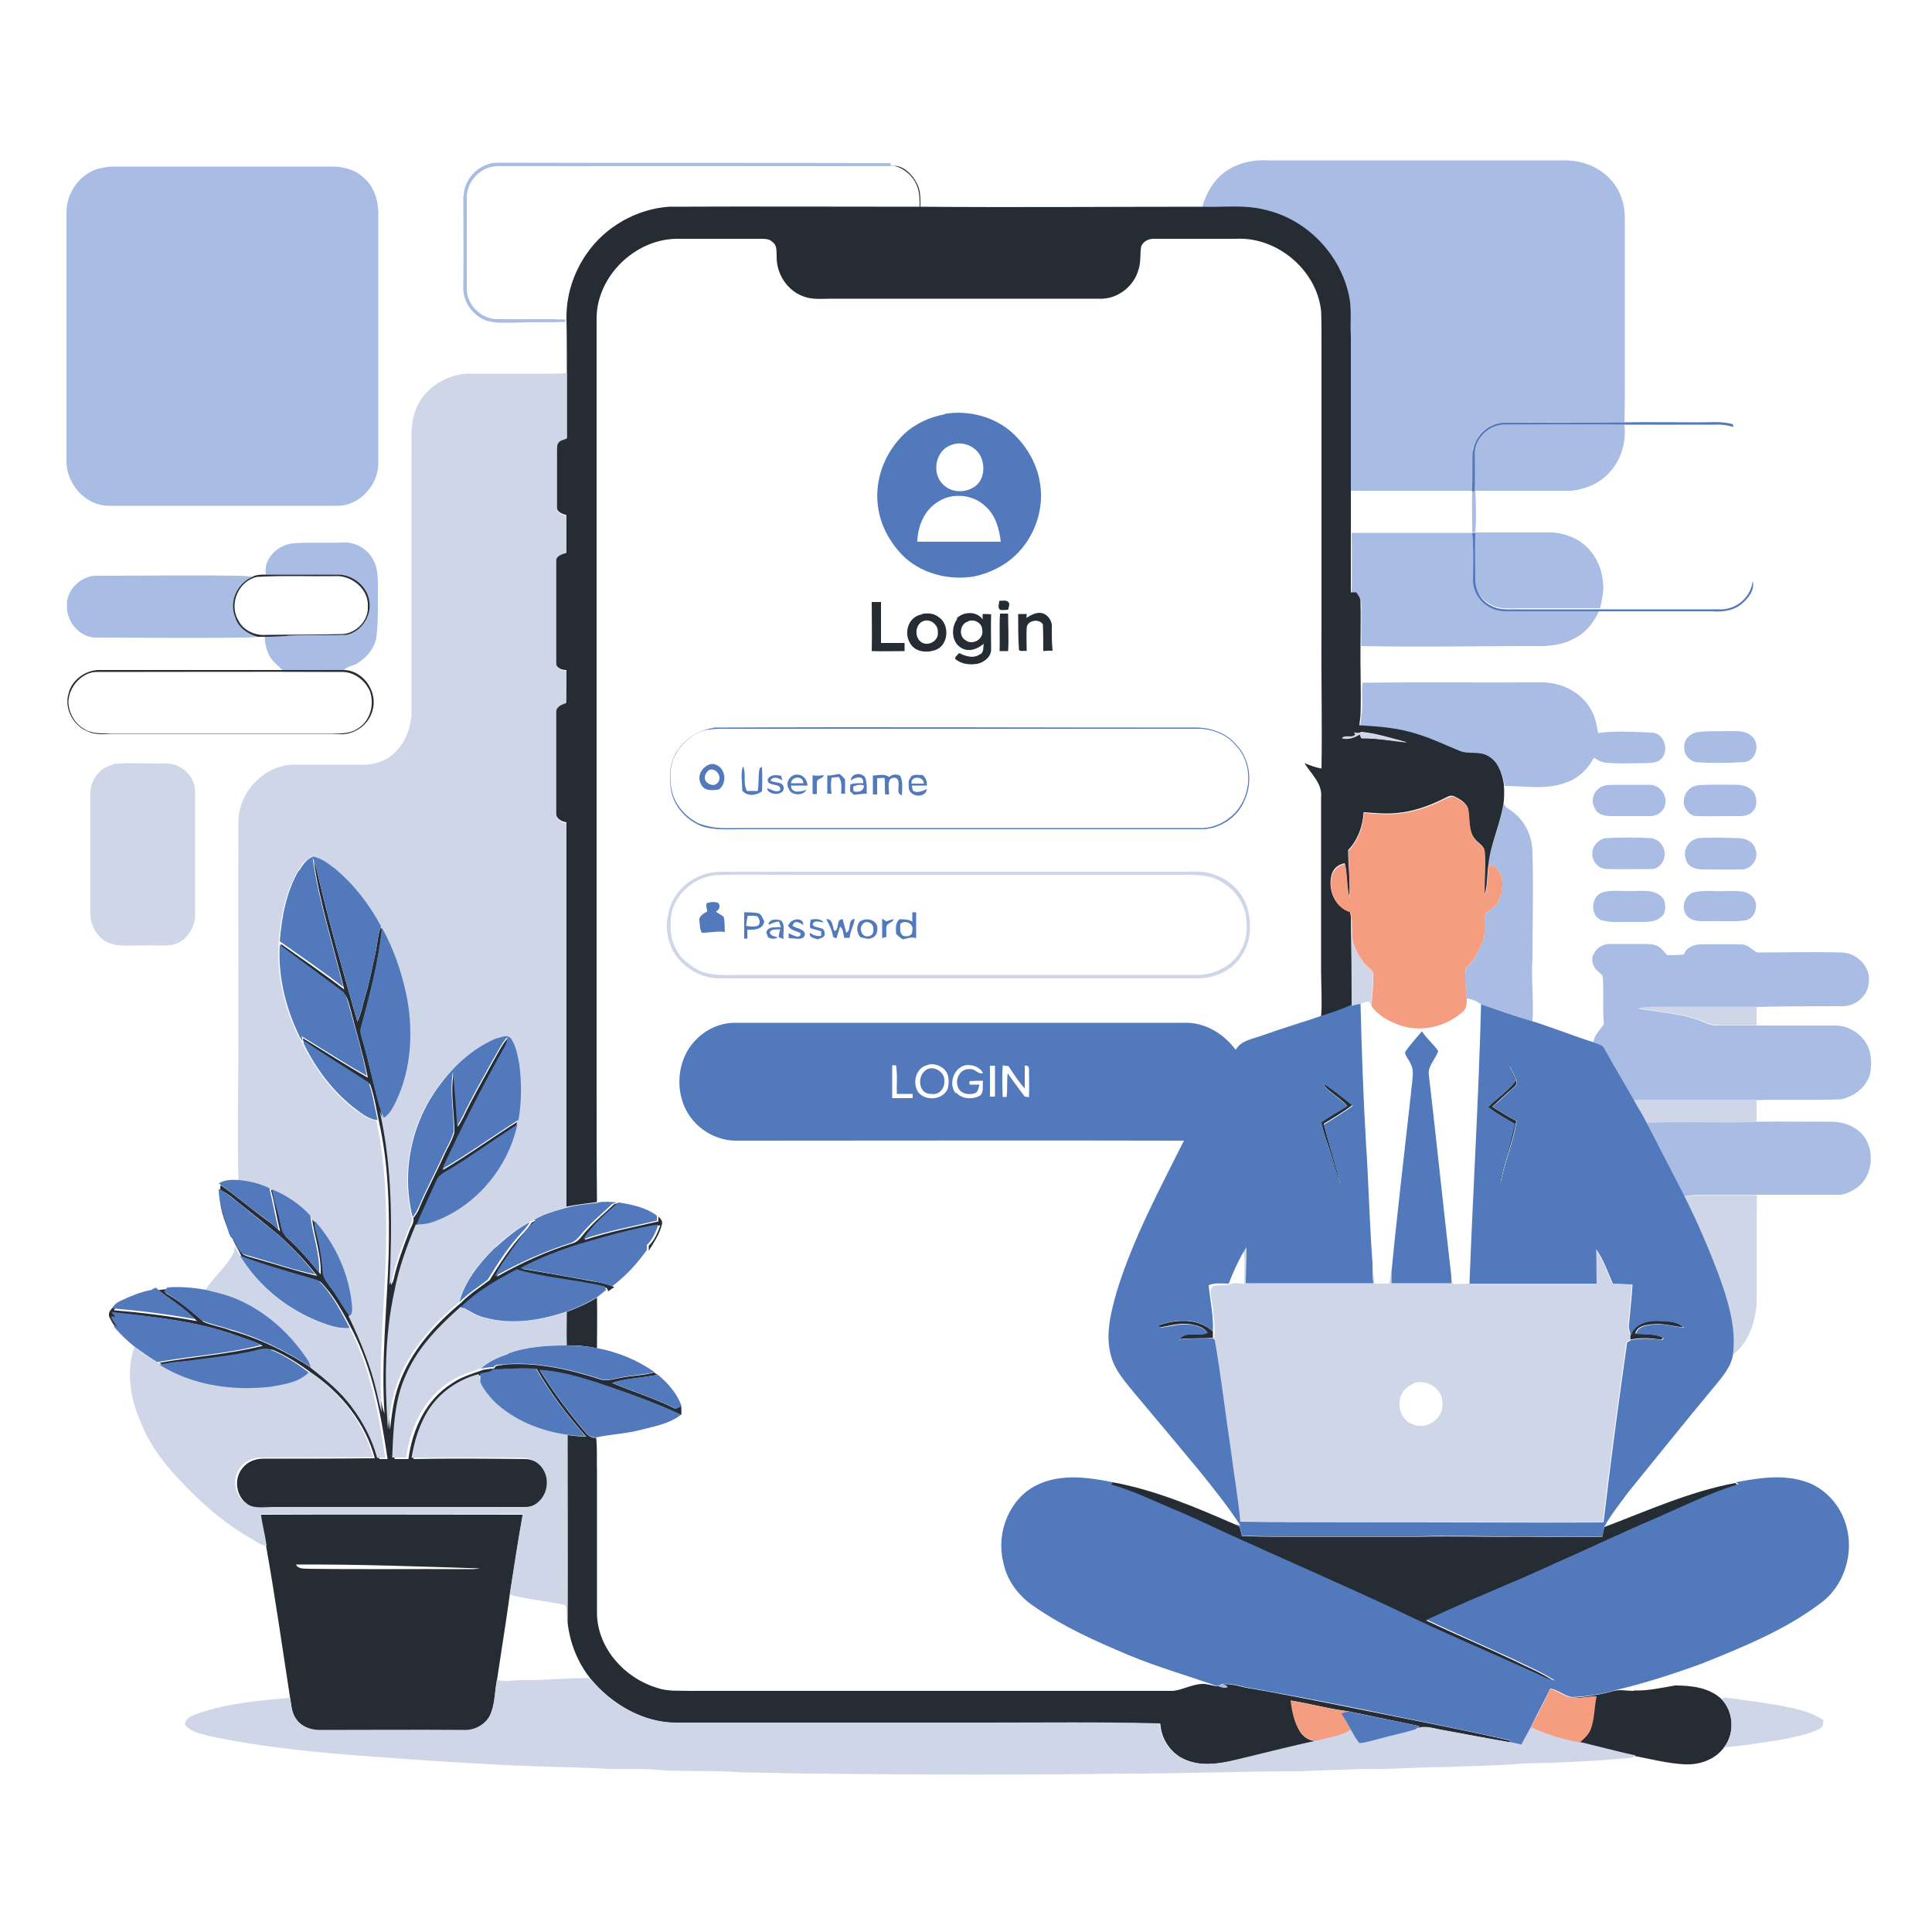
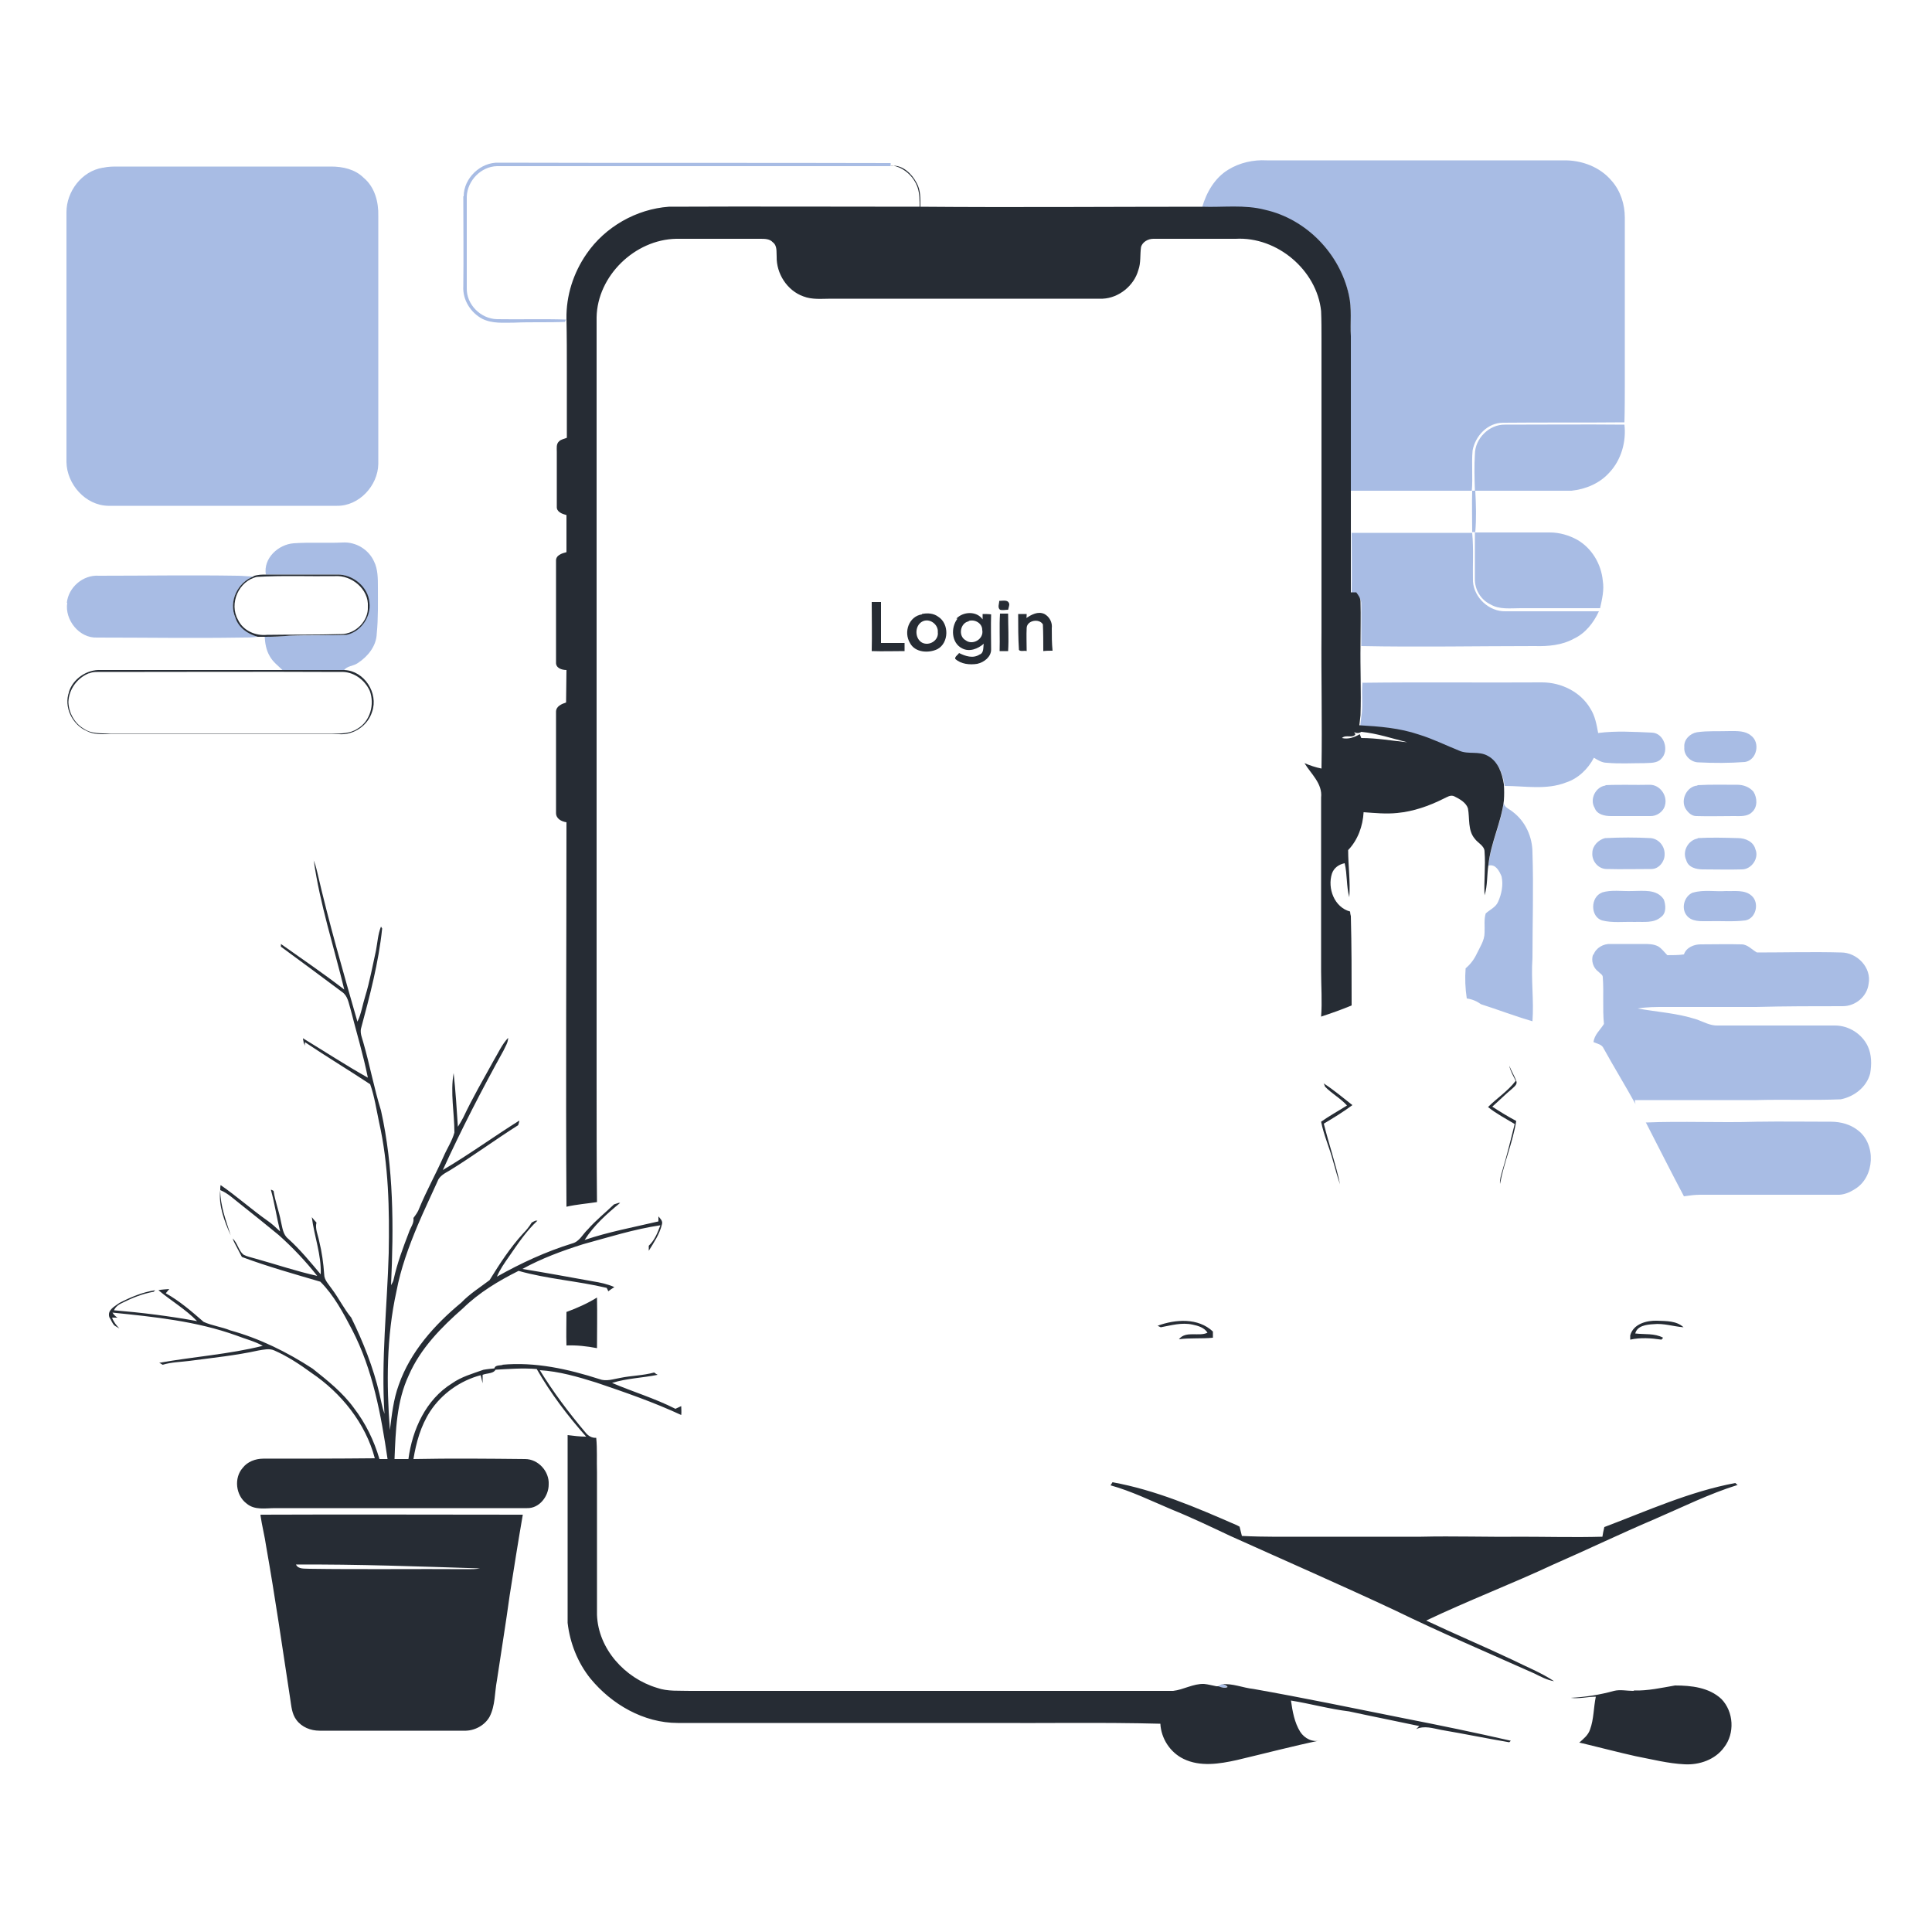
<svg xmlns="http://www.w3.org/2000/svg" id="Layer_1" version="1.1" viewBox="0 0 500 500">
  <defs>
    <style>
      .st0 {
        fill: #a8bce4;
      }

      .st1 {
        display: none;
        fill: #fdfdfd;
      }

      .st2 {
        fill: #ced6e7;
      }

      .st3 {
        fill: #f49d81;
      }

      .st4 {
        fill: #262c34;
      }

      .st5 {
        fill: #5279bc;
      }
    </style>
  </defs>
  <path class="st1" d="M-8.8-8.8H508.8V508.8H-8.8V-8.8M317.9,43.9c-3.5,2.1-5.8,5.9-6.8,9.8-24.3,0-48.6.1-72.9,0,0-2.1.1-4.4-1-6.2-1.3-2.4-3.7-4.7-6.5-4.4,3.1.4,5.8,2.8,6.8,5.8.5,1.6.5,3.2.5,4.9-21.6.2-43.3,0-64.9,0-8.4.6-16.6,5.2-21.3,12.2-3.4,4.9-5.4,10.8-5.2,16.8.2,4.6.1,9.2.1,13.8-1.3.2-2.6.2-3.8.2-6.8,0-13.5,0-20.3,0-6.2-.3-12.7,3.5-14.8,9.6-1.4,3.6-.9,7.5-1,11.3,0,22.4,0,44.8,0,67.3-.2,3.4-1.4,6.8-3.7,9.2-2.2,2.4-5.5,3.8-8.7,3.8-6.1,0-12.1,0-18.2,0-7.7.2-14.2,7.2-14.2,14.8-.1,17.9,0,35.7,0,53.6,0,13.1-.2,26.1,0,39.2-1.8,0-3.8-.2-5.4.9,0,.3,0,1-.1,1.3-.6,4,1.1,8.1,2.7,11.7,0,.2.3.6.4.8.4.8.8,1.6,1.2,2.5,0,.5,0,1-.2,1.5-1.9,3.6-5.2,6.3-7.4,9.7-3.3-.7-6.7-.9-10-.6-.9,0-1.8.1-2.8.3l-.3-.2-.4.4c-3.3.5-6.4,1.7-9.3,3.3-1.3.9-3.2,1.9-2.6,3.7.5.7.7,1.6,1.4,2.2,0,.2.2.6.2.7,1.6,1.7,3.3,3.5,5.2,5-2.4,6.4-1.2,13.6,1.5,19.7,2.5,6.5,7,12,11.9,16.9,5.1,5.2,10.8,9.9,17.2,13.6,1.1.7,2.2,1.4,3.5,1.5,2.4,13.1,4.2,26.2,6.2,39.3-8.2.7-16.5,1.4-24.3,4.2-1.2.5-3.1,1.2-2.9,2.8,1.6,2,4.4,2.2,6.7,3,11.5,2.4,23.3,3.7,35,4.7,11.9.9,23.9,1.8,35.9,2.4,10.1.7,20.2.7,30.4,1.2,4.6.3,9.1,0,13.7.3,7.6.6,15.2,0,22.7.7,5.9,0,11.8.4,17.7.3,27.1.3,54.3.4,81.4,0,15.2,0,30.3-.6,45.5-.6,5.1-.3,10.1-.3,15.2-.6,7.4.1,14.8-.6,22.3-.5,6.6-.3,13.1-.3,19.7-.9,9.4-.1,18.9-.6,28.3-1.5.2-.2.7-.5.9-.6,4.2.8,8.4,1.9,12.7,2.1,3.8.2,7.9-1.2,10.2-4.4,4.7-.2,9.3-1.1,13.9-1.8,3.7-.8,7.6-1.3,11-3.1.8-.4.7-1.3.8-2.1-3.1-2.2-6.9-2.9-10.6-3.7-4.9-.8-9.9-1.5-14.9-2.2-.2,0-.7.2-.9.3-3.2-2.9-7.8-3.6-12-3.5-3.5.6-7,1.4-10.6,1.3-1.7,0-3.4-.4-5,0,7.7-1.9,15.3-4.3,22.7-7,10.5-4.2,21-8.5,30.1-15.3,6.3-4.5,9-13.2,6.8-20.6-1.5-5.1-5.5-9.5-10.6-11.1-5.8-1.9-12-.9-17.8.2-11.8,2.2-22.8,7.2-33.9,11.4,1.7-3.1,4-5.9,6.1-8.8,7.3-9,14.6-18.1,22-27,2.1-2.6,4.6-5.2,5.2-8.7,3.9-3,5.6-8,6.1-12.7,0-9.5,0-19.1.1-28.6,6.9,0,13.9,0,20.8,0,1.7,0,3.3-.6,4.7-1.5,5.1-3.2,5.5-11.6.7-15.2-2-1.5-4.5-2.3-6.9-2.2-6.4,0-12.9-.1-19.3,0,0-1.9,0-3.8,0-5.7,7.3-.3,14.6.1,21.9-.2,3.4-.6,6.7-3.2,7.6-6.7.4-2.3.4-4.9-.6-7-1.5-3.3-4.9-5.4-8.5-5.4-6.8,0-13.6,0-20.3,0,0-1.6,0-3.2,0-4.8,7.5-.2,14.9-.1,22.4-.2,3.3,0,6.3-2.5,6.7-5.8.7-4.2-3-8-7.1-8.1-7.3-.2-14.5,0-21.8,0-1.3-.7-2.3-2.2-4-2.1-3.5-.1-7.1,0-10.6,0-1.8,0-3.7.9-4.3,2.6-1.4.2-2.9.2-4.3.2-.8-.8-1.4-1.8-2.4-2.3-1.1-.5-2.4-.5-3.7-.6-2.9,0-5.8,0-8.6,0-1.8,0-3.8,1-4.4,2.8-.6,1.6,0,3.5,1.4,4.5.4.4,1.2.7,1.1,1.4.2,4,0,8.1.3,12.1-.9,1.5-2.5,2.8-2.7,4.7-5.4-1.7-10.6-3.8-16-5.5.5-5.4-.3-10.9,0-16.3,0-9.1.3-18.2,0-27.3,0-4-1.9-8.1-5.1-10.6-.9-.7-2.5-1.1-2.3-2.7.1-1.4.2-2.8,0-4.2,5.3,0,10.8,1.1,15.9-.9,3.2-1,5.7-3.5,7.2-6.4,1.1.5,2.1,1.2,3.3,1.3,3.2.3,6.5.1,9.7.1,1.5,0,3.2,0,4.4-1.1,2.3-2.1.8-6.7-2.4-6.8-4.6-.1-9.3-.4-13.9.1-.3-2.2-.7-4.4-2-6.3-2.5-4.4-7.5-6.9-12.5-6.8-15.5.1-31.1,0-46.6.1-.2,2.9.2,5.8-.3,8.7.2-6.1-.1-12.2,0-18.3,15,.4,30,0,44.9,0,3.5,0,7-.3,10.1-1.9,3-1.4,5.1-4.1,6.5-7.1,9.8,0,19.5,0,29.3,0,2.6.2,5.3,0,7.4-1.7,1.8-1.4,3.6-3.6,3.1-6.1-.5,4-3.9,7.1-7.9,7.3-10.5,0-21,0-31.5,0,.5-2.4,1.1-4.7.7-7.1-.4-4.3-2.8-8.5-6.6-10.6-2.2-1.2-4.6-2-7.1-1.9-6.5,0-12.9,0-19.4,0,.3-3.5.3-7.2,0-10.7,8.3-.1,16.6,0,25,0,3.7-.4,7.3-1.9,9.8-4.7,3.1-3.2,4.4-8,3.9-12.4,7.7-.1,15.4,0,23.2,0,1.7-.2,3.4,0,5,.6,0-.2,0-.5-.1-.7-2.8-.7-5.6-.4-8.4-.5-6.5,0-13.1,0-19.6,0,.2-3.3,0-6.6.1-10,0-14.3,0-28.7,0-43,0-3.4-1.2-6.9-3.4-9.5-3-3.6-7.8-5.4-12.5-5.3-25.6,0-51.2,0-76.8,0-3.4-.2-7,.5-9.9,2.4M120,50.8c0,7.8,0,15.5,0,23.3-.2,3.4,1.9,6.8,4.9,8.4,2.5,1.4,5.5,1,8.3,1,4.4-.1,8.7,0,13.1-.2l.3-.6c-6-.2-12,0-17.9-.1-4.1-.1-7.9-3.8-7.8-8,0-7.9,0-15.9,0-23.8.1-4.1,3.7-7.7,7.8-7.8,34,0,67.9,0,101.9,0v-.8c-33.8-.1-67.6,0-101.4-.1-4.7-.2-9.1,4-9.1,8.7M26.7,43.4c-5.4.8-9.4,6.1-9.4,11.5,0,21.6,0,43.1,0,64.7,0,5.7,4.9,11.2,10.8,11.3,19.7,0,39.4,0,59.2,0,5.7,0,10.6-5.2,10.7-10.8,0-21.4,0-42.8,0-64.2,0-3.6-.9-7.5-3.8-9.9-2.2-2.2-5.4-2.9-8.4-2.9-18.4,0-36.8,0-55.1,0-1.3,0-2.6,0-3.9.3M76,140.6c-3.9.3-7.9,3.9-7.2,8.1-1.1,0-2.2,0-3.3.4-1.4,0-2.7-.2-4.1-.2-12,0-23.9.1-35.9,0-4-.3-7.9,3-8.3,7-.7,4.4,3.1,9.2,7.7,9,12.5,0,25,0,37.4,0,1.4,0,2.8,0,4.2-.2.6,0,1.3,0,1.9,0,0,1.7.3,3.5,1.3,5,.8,1.5,2.2,2.5,3.4,3.7-15.7,0-31.5,0-47.2,0-3.6-.2-7.3,2.3-8.3,5.8-1.5,3.9.9,8.6,4.6,10.2,1.7.9,3.8.7,5.6.8,19.9,0,39.8,0,59.6,0,3.7.2,7.5-2.2,8.6-5.8,1.7-4.9-2-10.7-7.2-10.8.9-1.2,2.5-1.1,3.6-1.9,2.6-1.7,4.7-4.4,4.9-7.6.4-4,.3-8,.3-12.1,0-2.2,0-4.6-1-6.6-1.4-3.1-4.8-5.1-8.1-4.9-4.2.1-8.5-.1-12.7.2M439.2,189.5c-1.8.3-3.5,1.9-3.3,3.9-.2,2.1,1.7,3.9,3.7,3.9,4,.2,8,.2,12-.1,3-.5,4-5,1.6-6.8-1.5-1.3-3.6-1.2-5.5-1.2-2.8,0-5.7-.2-8.5.3M29.3,197.7c-3.6.7-6,4.3-5.9,7.8,0,10.3,0,20.6,0,30.8,0,2.8,1.4,5.6,3.7,7,3.3,1.9,7.1,1,10.6,1.2,3.1-.1,6.4.6,9.2-1.1,2.2-1.5,3.7-4,3.6-6.7,0-10.6,0-21.2,0-31.8.1-4-3.7-7.7-7.7-7.5-4.5.1-9-.3-13.5.1M415.5,203.2c-2.6.4-4.2,3.6-2.8,5.8.6,1.7,2.6,2.1,4.2,2.1,3.4,0,6.7,0,10.1,0,1.7,0,3.5-1.1,3.9-2.8.8-2.4-1.3-5.3-3.9-5.3-3.8,0-7.6-.1-11.5.1M439.3,203.2c-2.8.2-4.5,3.8-3,6.1.6.9,1.5,1.8,2.7,1.8,3.2.2,6.4,0,9.7,0,1.6,0,3.4.2,4.7-1,1.6-1.3,1.5-3.7.4-5.3-1-1.2-2.6-1.8-4.1-1.8-3.5,0-6.9,0-10.4.1M415.5,216.9c-1.7.4-3.3,1.9-3.3,3.8-.2,2.1,1.5,4.2,3.7,4.2,3.9.1,7.7,0,11.6,0,1.9,0,3.5-1.9,3.4-3.7.1-2.1-1.5-4-3.6-4.3-3.9-.2-7.8-.2-11.7,0M439.3,216.9c-2.5.4-4.1,3.3-3,5.6.5,1.9,2.6,2.5,4.3,2.4,3.4,0,6.7,0,10.1,0,2.5,0,4.6-2.8,3.5-5.2-.6-1.9-2.6-2.9-4.5-2.9-3.5,0-7-.2-10.5,0M414.5,231c-3,1.1-3.1,6.2,0,7.2,2.7.7,5.6.2,8.4.4,2.3-.1,5.1.4,6.9-1.3,1.4-1,1.2-3,.7-4.5-1.8-2.8-5.4-2.1-8.2-2.2-2.6.1-5.4-.4-7.9.4M438.2,231c-2.2.9-3.1,4-1.6,5.9,1.3,1.7,3.7,1.5,5.6,1.5,3.2,0,6.4.2,9.6-.2,2.8-.5,3.6-4.6,1.6-6.4-1.8-1.6-4.4-1.1-6.6-1.2-2.8.2-5.7-.4-8.5.4M154.6,82.2c.2-10.7,9.9-20.1,20.6-20.3,7.3,0,14.5,0,21.8,0,1.1,0,2.4,0,3.2.9,1.2.9.9,2.4,1,3.7-.1,4.4,2.7,8.8,6.9,10.3,2.3.9,4.8.5,7.2.6,23.4,0,46.9,0,70.3,0,4.2-.2,8-3.4,9.2-7.4.7-1.9.4-4,.7-6,.4-1.3,1.8-2.2,3.2-2.1,7.1,0,14.2,0,21.3,0,10.7-.6,20.9,8.1,22.1,18.7.2,2.4,0,4.8.1,7.2,0,25.3,0,50.6,0,75.8-.1,11.8.2,23.6,0,35.4-1.5-.3-3-.7-4.4-1.4,1.7,2.8,4.7,5.3,4.3,8.9,0,15,0,30,0,45,0,3.9.2,7.8,0,11.7-5,1.7-10.1,3.2-15.1,5-2.4.9-5.4,1.2-6.8,3.7-3.1-4.2-8-7.2-13.4-7-38.8,0-77.5,0-116.3,0-3.7,0-7.3,1.6-9.8,4.2-5.6,5.4-6,15.2-.9,21.1,2.8,3.4,7.3,5.4,11.8,5.2,38.4,0,76.8,0,115.2,0-6.4,12.7-13.2,25.4-17.4,39.1-1.6,5.3-3,11-1.5,16.5,1,3.9,3.8,6.9,6.3,10,5.4,6.5,10.8,13,16.3,19.5,3.8,4.7,7.7,9.4,10.9,14.5-.3,0-.9-.2-1.2-.3-10.3-4.5-20.8-9-31.9-11-6.5-1.3-13.6-2.3-19.8.8-7.1,3.5-10.4,12.2-8.6,19.7.9,5,4.3,9.2,8.4,11.9,7.4,5.2,15.7,8.8,24,12.3,7.4,3.1,15.2,5.3,22.8,7.9-1-.2-2.1-.5-3.2-.6-2.8,0-5.3,1.5-8,1.8-41.6,0-83.2,0-124.9,0-2.9,0-5.9.3-8.7-.8-8.2-2.5-15.1-10.1-15.5-18.9,0-12.3,0-24.6,0-36.9,0-3,.1-6-.2-8.9,3.6-.8,7.3-.9,10.9-1.8,3.8-1,7.9-1.6,11.1-4.1,0-.8,0-1.5,0-2.3-1.1-3.2-3.5-5.9-6.1-8.1-.2-.2-.7-.5-.9-.6-4.4-3.1-9.5-5.2-14.8-6.2,0-4.4,0-8.8,0-13.1.8-.6,1.6-1.3,2.4-1.9.5-.4,1-.7,1.6-1.1,3.5-2.6,6.5-5.8,9-9.4,1.3-2.2,2.8-4.3,3.4-6.8.3-.8-.4-1.5-.9-2.1-2.8-2.1-6.4-2.9-9.9-3.4h-.4c-1.6-.2-3.3-.3-4.9,0-.2-10.3-.1-20.5-.1-30.8,0-66.1,0-132.1,0-198.2M244.5,107.1c-3.9.6-7.7,2.4-10.6,5.1-4.9,4.7-7.7,11.7-6.8,18.6.5,5.3,3.3,10.1,7.2,13.6,4.8,4.1,11.4,5.8,17.6,4.7,3.9-.8,7.6-2.6,10.6-5.3,5.3-4.9,7.9-12.6,6.4-19.7-.9-4.7-3.4-8.9-6.9-12.1-4.7-4.3-11.4-6-17.6-5M258.7,155.5c0,.7-.5,1.7.2,2.3.7.2,1.4,0,2.1,0,0-.3.2-1,.3-1.4-.2-1.3-1.6-1-2.5-.9M225.6,155.8c0,4.2,0,8.4,0,12.6,2.8.2,5.7,0,8.5,0,0-.7,0-1.4,0-2.1-2,0-4,0-6.1,0,0-3.5,0-7.1,0-10.6-.8,0-1.6,0-2.4,0M238.6,158.9c-3.3.6-4.7,4.7-3.1,7.4,1.3,2.5,4.8,2.7,7.1,1.6,3.1-1.6,3.1-6.6.2-8.4-1.2-.8-2.8-1-4.2-.7M265.5,160c0-.3,0-.8.1-1.1-.5,0-1.6,0-2.2,0,0,3.1,0,6.2.2,9.3.5.6,1.4.2,2,.3,0-2,0-4,0-6,0-2,3.3-2.6,4.2-.9.2,2.3,0,4.6.1,6.9.8,0,1.6,0,2.4-.1-.2-1.9-.2-3.9-.2-5.8.2-1.5-.5-3-1.9-3.7-1.7-.8-3.4.2-4.8,1.1M247.5,160.1c-1.8,2.3-1.6,6.3,1.2,7.7,1.9,1,4.1,0,5.6-1.2-.2,1,0,2.4-1.1,2.8-1.7,1.1-3.6.3-5.3-.4-.3.5-1.1.8-1,1.5,1.5,1.4,3.8,1.6,5.7,1.3,1.8-.3,3.6-1.8,3.6-3.7.1-3,0-6.1,0-9.1-.7,0-1.5,0-2.2-.1,0,.4,0,1.1,0,1.4-1.5-2.3-5.1-2.1-6.8-.2M258.7,168.5c.7,0,1.5,0,2.2,0,.2-3.2,0-6.5,0-9.7-.5,0-1.6,0-2.1,0-.2,3.2,0,6.5-.1,9.7M184.6,188.3c-3.6.5-7,2.4-9.1,5.5-2.4,3-2.6,7.2-1.9,10.8.8,4.1,3.9,7.4,7.6,9,3.2,1.3,6.7.9,10.1.9,39.8,0,79.5,0,119.3,0,4.8,0,9.6-3,11.4-7.5,2.1-4.6,1.5-10.6-2.1-14.3-2.6-3.1-6.9-4.6-10.9-4.5-41.5,0-83,0-124.5,0M183.9,225.9c-5.4,1-10.2,5.4-10.9,11-.8,3.1-.1,6.3,1.2,9.1,2.3,4.3,7.1,7.3,12.1,7.2,41.1,0,82.3,0,123.4,0,4.6.1,9.4-2,11.8-6,2.2-3.4,2.5-7.7,1.6-11.6-1.1-4.3-4.5-7.8-8.6-9.2-2.6-1.1-5.5-.7-8.3-.8-39.9,0-79.9,0-119.8,0-.8,0-1.6,0-2.4.3M246.1,115.2c3-1.3,6.7.4,7.9,3.4,1,2.5.4,6-2,7.5-2.3,1.5-5.7,1.4-7.8-.6-3.2-2.8-2.2-8.9,1.9-10.3M349.7,127.1c10.4,0,20.9,0,31.3,0-.2,3.6,0,7.2,0,10.8-10.4,0-20.8,0-31.3,0,0-3.6,0-7.2,0-10.8M242.7,129.9c3.7-2.5,9.2-2,12.4,1.2,2.6,2.3,3.5,5.8,3.9,9.1-7.2,0-14.4,0-21.6,0,.1-4,1.8-8.1,5.3-10.3M66.5,149.3c6.7-.4,13.5,0,20.2-.2,4.3-.4,8.8,3.4,8.5,7.9.2,3.7-3.2,7.2-6.9,7.1-6.4.2-12.8,0-19.2.2-3,.3-6.2-1.2-7.5-3.9-2.4-4.1.2-10.1,4.9-11.1M238.6,160.9c1.8-1.1,4.3.6,4.1,2.7.3,2.2-2.3,3.7-4.1,2.7-1.9-1.2-1.9-4.3,0-5.4M250.7,160.8c1.5-.5,3.5.5,3.5,2.3.6,2.3-2.4,4.1-4.3,2.7-2-1.1-1.4-4.5.8-4.9M23.1,174.2c1.1-.5,2.3-.4,3.4-.4,20.6,0,41.1,0,61.7,0,3.3-.2,6.3,2,7.6,4.9,1.3,3.5,0,7.9-3.2,9.8-1.9,1.2-4.2,1.2-6.4,1.3-19.2,0-38.4,0-57.6,0-2.3-.2-4.8,0-6.8-1.3-2.4-1.4-3.9-4.1-4-6.9,0-3.3,2.3-6.3,5.4-7.5M183.3,188.8c1.8-.5,3.7-.3,5.6-.3,40.6,0,81.2,0,121.8,0,3.4.2,6.9,1.6,9.1,4.3,4.9,5.1,4.1,14.1-1.3,18.5-2.1,1.7-4.7,2.8-7.3,2.9-41,0-81.9,0-122.9,0-2.5.1-5.1-.2-7.5-1.2-3.5-1.7-6.3-4.9-7-8.8-.5-2.8-.5-5.9.7-8.5,1.8-3.4,4.9-6.3,8.8-7M181.4,202.9c.8,1.9,3.1,1.7,4.7,1.4,2.4-1.9,1.4-6.4-1.8-6.6-2.4.3-4.1,3-2.9,5.2M196.5,199.4c-.3,1.8,0,3.6-.4,5.3-.9,0-1.9,0-2.8,0-1.1-2,0-4.4-1-6.4-.7,2-.3,4.2-.2,6.3,1.3,1.6,3.6,1.2,5.1.2,0-2.1,0-4.2,0-6.3-.4.1-.7.4-.7.9M214.3,200.7c0,1.6,0,3.2,0,4.7.3,0,.8,0,1.1,0-.1-1.4,0-2.7,0-4.1.5,0,1.4-.1,1.9-.2.9,1.3.6,2.9.6,4.3.2,0,.7,0,1,0,0-1.2,0-2.4,0-3.7-.5-.5-.9-1-1.4-1.4-1,0-2,.3-3,.4M198.7,201.7c-.4,2.1,3.8.7,3.2,2.9-1.1.8-2.3-.2-3.4-.5.3,2,4.8,2,4.3-.4-.4-1.5-2.4-.9-3.4-1.6.7-1.4,2.1-.7,3.1,0,0-.3-.3-.9-.3-1.2-1.2-.2-2.9-.4-3.5.9M204,203.9c.5,1.9,3.9,2.2,4.6.4-1.4.5-3.9,1.2-4-1.1,1.5,0,2.9,0,4.3,0-.1-1.3-1-2.8-2.5-2.8-1.8-.3-3.3,1.8-2.5,3.4M210.3,200.6c0,1.6,0,3.2,0,4.8.3,0,.8,0,1.1,0,0-1-.1-2,0-3,0-1.1,1.6-.9,1.8-1.9-1,.2-1.9.3-2.9,0M220.2,202c1-.9,3.3-1.5,3.2.7-1.1,0-2.3-.1-3.3.3-.1.6-.1,1.2-.1,1.8.3.3.7.6,1,.9,1.1-.1,2.2-.4,3.3-.3,0-1.4.2-2.9-.4-4.2-.9-1.4-3.7-1.1-3.7.8M225.9,200.7c0,1.6,0,3.2,0,4.7.3,0,.8,0,1.1,0,0-1.4,0-2.8,0-4.2.5,0,1.5-.1,1.9-.1.1,1.4,0,2.9.2,4.3.2,0,.7,0,1,0,0-1.5-.8-4.7,1.7-4.3,1.7.8-.4,4.1,1.6,4.5,0-1.7.3-3.4-.4-5-1-.6-2-.4-2.9.3-1.3-1-2.8-.4-4.2-.4M235.6,201.2c-.8.7-.6,1.8-.5,2.7.4,2.3,4.3,2.7,4.7.2-1.1.5-2.4,1-3.6.5,0-.3-.2-1.1-.3-1.4,1.3,0,2.6,0,3.9,0,0-1-.3-2-1.1-2.7-1.1,0-2.4-.4-3.2.6M183.4,199.4c1.8-1.1,3.8,1.7,2.5,3.1-.6.9-1.9.8-2.7.1-1.1-.8-.8-2.6.3-3.2M235.9,202.8c-.2-2.2,3.2-2.1,3.2,0-1.1,0-2.2,0-3.2,0M204.7,202.7c.2-1.9,3.1-2,3.2,0-1.1,0-2.1,0-3.2,0M220.8,203.5c.9-.4,1.9-.6,2.9-.3-.1,1.6-1.5,1.8-2.7,1.5,0-.3-.1-1-.1-1.3M185,226.5c7.3-.3,14.7,0,22-.1,32.7,0,65.4,0,98.1,0,2.9,0,5.9-.1,8.7.7,4.5,1.5,8.1,5.5,8.8,10.2.3,2.7.2,5.5-1,7.9-1.8,4.3-6.5,6.7-10.9,7.1-40.1,0-80.2,0-120.3,0-3.9.1-8.3.2-11.5-2.5-3.7-2.3-5.6-6.8-5.2-11-.2-6.3,5.3-11.6,11.4-12.3M183.1,233.7c-.6.7-.1,1.5,0,2.3-.9.5-2.3,1.1-2,2.4.2,1,0,2.3.7,3.1,1.9,0,3.9-.4,5.9-.2-.1-1.3,0-2.6-.3-3.9-.6-.6-1.4-.9-2-1.4.9-.4,1.1-1.4.6-2.2-.9-.5-1.9-.4-2.8,0M192.6,236.1c0,2.3,0,4.5,0,6.8.2,0,.6,0,.8,0,0-.8,0-1.6,0-2.3,1.7.1,4.2,0,4.4-2.2-.5-.8-.7-1.9-1.7-2.1-1.1-.2-2.3-.1-3.5-.2M236.1,236.1c0,.8,0,1.7,0,2.5-1-.6-2.1-.7-3.3-.6-1.2.9-1,2.4-.9,3.8.6.5,1.1,1.1,1.8,1.4,1.1-.2,2.2-.6,3.4-.3,0-2.2,0-4.5,0-6.7-.3,0-.8,0-1,0M198.9,239.4c.8-.3,1.7-.8,2.6-.8.1.3.4,1,.5,1.4-1.3.2-3.2-.3-3.8,1.4.1.3.4,1,.5,1.3.8.4,1.7.6,2.5,0-.8-.3-1.9-.3-2.1-1.3.6-1,1.8-.7,2.7-.8-.1.7-.2,1.3-.4,2,.4.2.9.3,1.3.5-.3-1.6.6-3.6-.7-4.8-1.2-.4-3.1-.4-3.2,1.2M204.1,239.4c.7,1.3,2.2,1.3,3.3,2,0,1.8-2.2.5-3.1,0,0,.3,0,1,0,1.3,1.3-.2,4.1.9,4.2-1.2-.4-1.3-2.2-1.3-3.2-2,.4-1.6,2-.8,2.8-.2,0-2.1-3.4-1.6-3.8,0M209.8,238c-.2.7-.3,1.5-.1,2.2.9.3,1.9.5,2.8.8,0,.3,0,.9,0,1.2-1.1.1-2-.2-2.9-.8-.4,1.3,1.1,1.4,2,1.7.8-.3,2.1-.5,1.8-1.7,0-1.7-2.4-1-3.1-2.1.3-1.4,2-.5,2.9-.6-.8-1.1-2.2-.9-3.4-.7M213.7,237.9c.8,1.5,1.6,3,1.8,4.7.2,0,.7.2.9.3.3-1,.6-2,.9-3,1,.6.9,1.9,1.1,2.9.4,0,.9,0,1.4,0,0-1.7,1.1-3.2,1.3-4.9-1.9.1-.7,2.9-2.2,3.6-.3-1.2-.6-2.4-.9-3.5-1.9-.2-.7,3-2.2,3-.5-1.2-.4-3.3-2.2-3M222.7,238.4c-1.1,1.1-1,2.9,0,4.1,1,.2,2.1.9,3.1.2,1.2-.4,1.5-2,1.3-3.1-.5-1.8-2.9-2.1-4.3-1.2M228.4,237.8c0,1.7,0,3.4,0,5.1.3,0,.8-.2,1.1-.3,0-.9-.1-1.8,0-2.6.1-1.1,1.6-1.1,1.9-2-.7,0-1.3.2-1.9.6-.3-.2-.8-.5-1-.7M193.5,237c.8,0,1.7,0,2.5.2.5.7,1,1.8,0,2.4-1,.3-2,.1-3,0,0-.9.2-1.7.4-2.6M223.4,239.1c.9-1.1,2.9,0,2.7,1.3.1.9-.3,1.9-1.3,1.9-1.7.4-2.7-2.3-1.3-3.2M233,239.1c1.4-1.2,3.6,0,3.1,1.8,0,1.3-1.3,1.6-2.3,1.3-1.2-.6-.8-2.1-.8-3.1M379.6,258.4c1.3.2,2.5.7,3.7,1.5-.6,24.1-2.1,48.2-3,72.3-1.4,0-2.7,0-4.1.1-.2-.7-.4-1.3-.5-2-2-17.3-3.8-34.6-5.8-52-.4-2.4,1.7-4.2,2.4-6.3-1.2-1.9-3-3.2-4.2-5.1-1.4,1.8-3.1,3.5-4.4,5.4.1,1.2,1.1,2.1,1.5,3.2.8,1.3.5,2.9.4,4.4-1.8,16.5-3.8,33-5.4,49.5-.2,1-.3,1.9-.5,2.9-1.3,0-2.5,0-3.8,0-.1-1.8-.3-3.6-.5-5.4-.8-10.4-1.1-20.9-1.7-31.3-.7-11.9-1.1-23.8-1.4-35.7.7-.3,1.5-.5,2.2-.6.1.3.4.8.5,1,1.7,2.5,4.5,4,7.3,5,5.6,2,12,.4,16.4-3.5,1-.8,1-2.2,1-3.4M240.2,275.6c1.6-.3,3.4.3,4.4,1.6,1.1,1.3.9,3.1.6,4.6-1.2,3-5.8,3.4-7.7.9-1.6-2.4-.5-6.5,2.6-7M239.6,276.9c-2.5,1.4-1.9,6.3,1.3,6.2,2,.4,3.6-1.4,3.4-3.3.2-2.4-2.8-4.2-4.8-2.9M230.9,275.8c.3,0,.7,0,1,0,.4,2.4.1,4.9.2,7.4,1.4,0,2.8,0,4.1,0,0,.3,0,.8,0,1.1-1.8,0-3.5,0-5.3,0,0-2.8-.1-5.6,0-8.4M247.5,282.8c-2-2.4-.5-6.5,2.5-7.2,1.7-.3,3.8.4,4.6,2-1.4.5-2.2-1.3-3.5-1-2.3-.2-3.8,2.6-3,4.6.6,1.8,2.9,2.2,4.5,1.6.9-.4.8-1.4,1.1-2.2-.9,0-1.7,0-2.6,0,0-.2,0-.6,0-.9,1.1,0,2.3-.1,3.5-.1-.2,1.2.2,2.8-.7,3.8-1.9,1.1-4.7,1-6.2-.7M256.2,275.8c.3,0,.9,0,1.2,0,0,2.7,0,5.3,0,8-.3,0-1,0-1.3,0,0-2.7,0-5.3,0-8M259.5,275.8c.4,0,1.1.1,1.5.2,1.3,2,2.6,4,4.2,5.8,0-2,0-3.9,0-5.9.8-.2,1.1.2,1.1,1,0,2.4,0,4.8,0,7.2-.3,0-.9-.1-1.1-.2-1.5-2-3-4-4.4-6-.3,2,0,4.1-.3,6.1-.3,0-.8,0-1,0,0-2.7-.1-5.4,0-8.1M322,323.7c.4,2.9,0,5.7.1,8.6-1.2-.1-2.4-.3-3.5,0-1.5.4-3,.2-4.5.5-.8.6-.8,1.7-.6,2.6.6,3.8,1.2,7.6.8,11.4-.1-.2-.3-.5-.4-.6,0-.4,0-1.2,0-1.6.2-4-.7-8-1.1-12,1.7-.7,3.5-.4,5.2-.4,1-3,2.4-5.8,4-8.5M366,358c3.4-1.1,7.5,1.6,7.3,5.3.4,4-4.4,7.1-7.9,5.3-3.8-1.4-4.4-7.5-1-9.6.5-.4,1-.7,1.6-.9M76.6,404.9c15.9,0,31.7.5,47.6,1-1,.2-2.1.2-3.1.2-13.7,0-27.3,0-41-.1-1.1-.2-2.9.2-3.5-1.1M131.9,412.8c4.7,1.2,9.6,1.6,14.4,2.7.6,1.3.2,3,.5,4.5.5,5.2,2.6,10.3,5.9,14.4-5.8,0-11.5.6-17.3.5-2.2-.1-4.6.6-6.7-.1,1.1-7.3,2.3-14.6,3.3-22h0Z" />
  <path class="st0" d="M317.9,43.9c2.9-1.8,6.5-2.6,9.9-2.4,25.6,0,51.2,0,76.8,0,4.7-.1,9.5,1.7,12.5,5.3,2.3,2.6,3.4,6.1,3.4,9.5,0,14.3,0,28.7,0,43,0,3.3,0,6.6-.1,10-10.5.1-20.9,0-31.4.1-4,0-7.2,3.4-7.9,7.2-.3,3.5.1,7-.2,10.4-10.4,0-20.9,0-31.3,0,0-13.3,0-26.5,0-39.8-.2-3.5.3-7.1-.5-10.6-2.2-10.7-11-19.7-21.7-22.1-5.3-1.4-10.9-.6-16.3-.8,1.1-3.9,3.3-7.7,6.8-9.8M120,50.8c0-4.7,4.4-8.9,9.1-8.7,33.8.1,67.6,0,101.4.1v.8c-34,0-67.9,0-101.9,0-4.1.1-7.6,3.7-7.8,7.8,0,7.9,0,15.9,0,23.8-.1,4.2,3.6,7.9,7.8,8,6,.1,12-.1,17.9.1l-.3.6c-4.3.2-8.7,0-13.1.2-2.8,0-5.7.3-8.3-1-3-1.6-5.1-4.9-4.9-8.4.1-7.8,0-15.5,0-23.3M26.7,43.4c1.3-.3,2.6-.3,3.9-.3,18.4,0,36.8,0,55.1,0,3,0,6.2.7,8.4,2.9,2.9,2.4,3.9,6.3,3.8,9.9,0,21.4,0,42.8,0,64.2-.1,5.6-5,10.9-10.7,10.8-19.7,0-39.4,0-59.2,0-5.9-.1-10.7-5.6-10.8-11.3,0-21.6,0-43.1,0-64.7,0-5.3,3.9-10.6,9.4-11.5M381.7,117.6c0-4.1,3.7-7.8,7.8-7.7,10.3,0,20.6-.1,30.9,0,.5,4.4-.8,9.1-3.9,12.4-2.5,2.8-6.1,4.3-9.8,4.7-8.3,0-16.6,0-25,0-.1-3.2-.2-6.4,0-9.5M381,127c.2,0,.6,0,.8,0,.2,3.6.3,7.2,0,10.7-.2,0-.6,0-.8,0,0-3.6-.1-7.2,0-10.8M349.7,137.9c10.4,0,20.8,0,31.3,0,.4,4.2.1,8.4.2,12.6.3,4.2,4.2,7.8,8.4,7.7,8.1,0,16.1,0,24.2,0-1.4,3-3.5,5.7-6.5,7.1-3.1,1.7-6.7,2-10.1,1.9-15,0-30,.3-44.9,0,0-3.7,0-7.4,0-11.1,0-.9-.6-1.6-1.1-2.4-.3,0-1,0-1.4,0,.1-5.2,0-10.4,0-15.7M381.7,137.8c6.5,0,12.9,0,19.4,0,2.5,0,4.9.7,7.1,1.9,3.8,2.2,6.2,6.3,6.6,10.6.4,2.4-.2,4.8-.7,7.1-6.9,0-13.7,0-20.6,0-2.6,0-5.5.4-7.8-1-2.5-1.2-4.1-3.9-4-6.7,0-4,0-8,0-12.1M76,140.6c4.2-.3,8.5,0,12.7-.2,3.4-.2,6.7,1.8,8.1,4.9,1,2,1,4.4,1,6.6,0,4,.1,8.1-.3,12.1-.1,3.2-2.3,5.9-4.9,7.6-1.1.8-2.8.7-3.6,1.9-5.3,0-10.5,0-15.8,0-1.2-1.2-2.6-2.2-3.4-3.7-.9-1.5-1.2-3.3-1.3-5,2.2,0,4.3-.1,6.5-.3,4.9-.1,9.7,0,14.6-.2,3.7-.8,6.4-4.6,5.9-8.4-.4-4.1-4.3-7.3-8.3-7.2-6.1,0-12.2,0-18.4,0-.7-4.2,3.2-7.8,7.2-8.1M17.3,156c.4-4,4.2-7.3,8.3-7,12,0,23.9-.2,35.9,0,1.4,0,2.7.2,4.1.2-4.1,1.5-6.5,6.6-4.7,10.6.9,2.6,3.3,4.3,5.8,5-1.4.2-2.8.2-4.2.2-12.5.2-25,0-37.4,0-4.6.2-8.4-4.6-7.7-9M352.5,176.7c15.5-.2,31.1,0,46.6-.1,5,0,10,2.5,12.5,6.8,1.2,1.9,1.6,4.1,2,6.3,4.6-.6,9.2-.3,13.9-.1,3.2.1,4.6,4.7,2.4,6.8-1.1,1.2-2.9,1-4.4,1.1-3.2,0-6.5.2-9.7-.1-1.2,0-2.3-.7-3.3-1.3-1.5,2.9-4.1,5.4-7.2,6.4-5.1,2-10.6.9-15.9.9-.4-2.9-1.5-6-4.2-7.4-2.2-1.3-5-.3-7.3-1.3-3.5-1.4-6.9-3.1-10.5-4.2-4.9-1.7-10.2-2.1-15.4-2.4.1-.9.2-1.7.3-2.6.5-2.9,0-5.8.3-8.7M439.2,189.5c2.8-.4,5.6-.2,8.5-.3,1.9,0,4-.1,5.5,1.2,2.4,1.8,1.5,6.3-1.6,6.8-4,.3-8,.3-12,.1-2,0-3.9-1.8-3.7-3.9-.2-2,1.5-3.6,3.3-3.9M415.5,203.2c3.8-.2,7.6,0,11.5-.1,2.6,0,4.6,2.8,3.9,5.3-.4,1.7-2.2,2.9-3.9,2.8-3.4,0-6.7,0-10.1,0-1.6,0-3.6-.4-4.2-2.1-1.4-2.3.3-5.5,2.8-5.8M439.3,203.2c3.5-.2,6.9-.1,10.4-.1,1.5,0,3.1.6,4.1,1.8,1,1.6,1.1,4-.4,5.3-1.2,1.2-3.1,1-4.7,1-3.2,0-6.4.1-9.7,0-1.2,0-2.1-.9-2.7-1.8-1.5-2.3.2-5.9,3-6.1M385.2,224c.6-5.7,3.3-10.9,4-16.6-.2,1.5,1.4,1.9,2.3,2.7,3.3,2.5,5.1,6.5,5.1,10.6.3,9.1,0,18.2,0,27.3-.4,5.4.4,10.9,0,16.3-4.5-1.3-8.9-3-13.3-4.4-1.1-.8-2.3-1.3-3.7-1.5-.4-2.6-.5-5.2-.3-7.8,1.2-1,2.2-2.3,2.9-3.8.8-1.7,2-3.4,2-5.4.1-1.7-.2-3.4.3-5,1.1-1,2.6-1.6,3.2-3,.9-2,1.4-4.4.9-6.6-.6-1.4-1.5-3.2-3.3-2.8M415.5,216.9c3.9-.2,7.8-.2,11.7,0,2.1.2,3.7,2.1,3.6,4.3,0,1.8-1.5,3.7-3.4,3.7-3.9,0-7.7.1-11.6,0-2.2,0-3.9-2.1-3.7-4.2,0-1.8,1.6-3.4,3.3-3.8M439.3,216.9c3.5-.2,7-.1,10.5,0,1.9,0,4,.9,4.5,2.9,1,2.3-1,5.2-3.5,5.2-3.4.1-6.7,0-10.1,0-1.7,0-3.8-.5-4.3-2.4-1.1-2.3.5-5.2,3-5.6M414.5,231c2.5-.8,5.3-.3,7.9-.4,2.8,0,6.4-.6,8.2,2.2.5,1.4.7,3.5-.7,4.5-1.9,1.7-4.6,1.2-6.9,1.3-2.8-.1-5.7.3-8.4-.4-3.1-1-3-6.1,0-7.2M438.2,231c2.7-.8,5.7-.2,8.5-.4,2.2.1,4.8-.4,6.6,1.2,2.1,1.8,1.2,5.9-1.6,6.4-3.2.4-6.4.1-9.6.2-1.9,0-4.3.2-5.6-1.5-1.5-1.9-.6-5,1.6-5.9M412.4,247.1c.6-1.8,2.6-2.9,4.4-2.8,2.9,0,5.7,0,8.6,0,1.2,0,2.5,0,3.7.6,1,.6,1.6,1.5,2.4,2.3,1.4,0,2.9,0,4.3-.2.6-1.8,2.6-2.6,4.3-2.6,3.5,0,7.1-.1,10.6,0,1.6,0,2.7,1.4,4,2.1,7.3,0,14.5-.2,21.8,0,4.1,0,7.9,3.9,7.1,8.1-.4,3.3-3.4,5.8-6.7,5.8-7.5,0-14.9,0-22.4.2-7.9,0-15.8,0-23.6,0-2.4,0-4.7,0-7.1.4,5.1.9,10.3,1.2,15.2,2.8,1.8.6,3.6,1.7,5.6,1.6,3.3,0,6.7,0,10,0,6.8,0,13.6,0,20.3,0,3.6,0,7,2.2,8.5,5.4,1,2.2,1,4.7.6,7-.9,3.5-4.1,6-7.6,6.7-7.3.3-14.6,0-21.9.2-10.5,0-20.9,0-31.4,0,0,.3.1.9.2,1.1-2.7-4.9-5.6-9.6-8.3-14.5-.4-1-1.7-1.2-2.6-1.6.2-1.9,1.7-3.1,2.7-4.7-.4-4,0-8.1-.3-12.1,0-.7-.8-1-1.1-1.4-1.4-1-2-2.9-1.4-4.5M425.9,290.5c9.6-.4,19.1.1,28.7-.2,6.4-.1,12.9,0,19.3,0,2.5,0,5,.7,6.9,2.2,4.8,3.6,4.4,12.1-.7,15.2-1.4.9-3,1.6-4.7,1.5-6.9,0-13.9,0-20.8,0-4.9,0-9.7,0-14.6,0-1.4,0-2.8.2-4.2.4-3.4-6.4-6.6-12.8-9.9-19.2M315.2,436.4c.2-.1.7-.4.9-.5.7,0,1.2.2,1.5.7-.8.4-1.7,0-2.4-.1h0Z" />
  <path class="st4" d="M230.7,42.9c2.9-.3,5.3,2.1,6.5,4.4,1.1,1.9,1,4.1,1,6.2,24.3.2,48.6,0,72.9,0,5.4.2,11-.6,16.3.8,10.7,2.4,19.4,11.4,21.7,22.1.8,3.5.3,7.1.5,10.6,0,13.3,0,26.5,0,39.8,0,3.6,0,7.2,0,10.8,0,5.2,0,10.4,0,15.7.3,0,1,0,1.4,0,.5.7,1.1,1.4,1.1,2.4.1,3.7,0,7.4,0,11.1-.1,6.1.2,12.2,0,18.3-.1.9-.2,1.7-.3,2.6,5.2.3,10.4.7,15.4,2.4,3.6,1.1,7,2.8,10.5,4.2,2.3,1,5,0,7.3,1.3,2.7,1.4,3.8,4.6,4.2,7.4.1,1.4.1,2.8,0,4.2-.7,5.7-3.4,10.9-4,16.6-.4,2.6-.2,5.4-1,7.9-.2-3.8.3-7.5,0-11.3,0-1.5-1.7-2.2-2.5-3.3-1.9-2.2-1.3-5.3-1.8-7.9-.5-1.5-2.1-2.4-3.5-3.1-1-.5-1.9.2-2.8.6-3.8,1.9-7.8,3.3-12,3.7-2.9.3-5.8,0-8.7-.2-.2,3.6-1.5,7.2-4,9.8,0,4.1.6,8.1.3,12.2-.8-2.9-.5-5.9-1.2-8.8-1.5.3-2.8,1.2-3.3,2.7-1.2,3.8.6,8.7,4.7,9.8,0,.3.1.9.2,1.2.2,7.7.2,15.4.2,23.1-2.6,1.1-5.2,2-7.9,2.9.3-3.9,0-7.8,0-11.7,0-15,0-30,0-45,.4-3.6-2.6-6.1-4.3-8.9,1.4.6,2.9,1.1,4.4,1.4.2-11.8-.1-23.6,0-35.4,0-25.3,0-50.6,0-75.8,0-2.4,0-4.8-.1-7.2-1.1-10.6-11.4-19.3-22.1-18.7-7.1,0-14.2,0-21.3,0-1.4,0-2.8.8-3.2,2.1-.3,2,0,4.1-.7,6-1.1,4-5,7.2-9.2,7.4-23.4,0-46.9,0-70.3,0-2.4,0-4.9.3-7.2-.6-4.2-1.5-7-5.9-6.9-10.3-.1-1.2.2-2.8-1-3.7-.8-.9-2.1-.9-3.2-.9-7.3,0-14.5,0-21.8,0-10.7.2-20.4,9.6-20.6,20.3,0,66.1,0,132.1,0,198.2,0,10.3,0,20.5.1,30.8-2.6.4-5.3.6-7.9,1.2-.2-33.2,0-66.3,0-99.5-1.3-.2-2.7-.9-2.7-2.4,0-8.7,0-17.4,0-26.2,0-1.4,1.4-2,2.6-2.4,0-2.8.1-5.6.1-8.4-1.2,0-2.8-.5-2.7-2,0-8.7,0-17.5,0-26.2-.1-1.5,1.5-2,2.7-2.3,0-3.2,0-6.4,0-9.6-1.1-.3-2.6-.8-2.5-2.2,0-4.7,0-9.5,0-14.2,0-.9-.2-2,.6-2.7.5-.5,1.3-.6,2-.9,0-5.7,0-11.3,0-17,0-4.6,0-9.2-.1-13.8-.1-6,1.8-11.9,5.2-16.8,4.8-7,12.9-11.6,21.3-12.2,21.6-.1,43.3,0,64.9,0,0-1.6,0-3.3-.5-4.9-1-3-3.7-5.4-6.8-5.8M350.5,189.6l.3.4c-.7,1.2-2.5,0-3.5,1,1.6.4,3.3-.2,4.6-1,.1.3.3.8.4,1,4,0,8,.7,11.9,1.1-4-1-7.8-2.3-11.9-2.7-.6.4-1.2.4-1.8.1M65.6,149.1c1.1-.4,2.2-.4,3.3-.4,6.1,0,12.2,0,18.4,0,4-.1,8,3.2,8.3,7.2.5,3.7-2.2,7.6-5.9,8.4-4.9.2-9.7,0-14.6.2-2.2.2-4.3.3-6.5.3-.6,0-1.3,0-1.9,0-2.6-.7-5-2.4-5.8-5-1.8-4.1.6-9.1,4.7-10.6M66.5,149.3c-4.7,1-7.3,6.9-4.9,11.1,1.3,2.8,4.5,4.2,7.5,3.9,6.4-.1,12.8,0,19.2-.2,3.7,0,7.1-3.4,6.9-7.1.3-4.5-4.2-8.2-8.5-7.9-6.7.1-13.5-.2-20.2.2M258.7,155.5c.9,0,2.3-.4,2.5.9,0,.3-.2,1-.3,1.4-.7,0-1.4.2-2.1,0-.7-.6-.2-1.5-.2-2.3M225.6,155.8c.8,0,1.6,0,2.4,0,0,3.5,0,7.1,0,10.6,2,0,4,0,6.1,0,0,.7,0,1.4,0,2.1-2.8,0-5.7.1-8.5,0,.1-4.2,0-8.4,0-12.6M238.6,158.9c1.4-.3,3-.2,4.2.7,2.9,1.8,2.8,6.8-.2,8.4-2.3,1.1-5.8.9-7.1-1.6-1.7-2.8-.3-6.9,3.1-7.4M238.6,160.9c-1.9,1.1-1.9,4.3,0,5.4,1.9,1,4.4-.6,4.1-2.7.2-2-2.2-3.8-4.1-2.7M265.5,160c1.4-.9,3.1-1.9,4.8-1.1,1.3.7,2.1,2.2,1.9,3.7,0,1.9,0,3.9.2,5.8-.8,0-1.6,0-2.4.1,0-2.3,0-4.6-.1-6.9-.9-1.6-4.1-1.1-4.2.9-.1,2,0,4,0,6-.6-.2-1.6.2-2-.3-.2-3.1-.2-6.2-.2-9.3.5,0,1.6,0,2.2,0,0,.3,0,.8-.1,1.1M247.5,160.1c1.8-1.9,5.3-2,6.8.2,0-.4,0-1.1,0-1.4.7,0,1.5,0,2.2.1-.1,3,0,6.1,0,9.1,0,1.9-1.8,3.3-3.6,3.7-1.9.3-4.2.1-5.7-1.3-.1-.6.7-1,1-1.5,1.6.8,3.6,1.5,5.3.4,1.2-.4.9-1.9,1.1-2.8-1.5,1.3-3.7,2.2-5.6,1.2-2.8-1.4-3-5.4-1.2-7.7M250.7,160.8c-2.2.4-2.8,3.8-.8,4.9,1.8,1.4,4.8-.3,4.3-2.7,0-1.7-1.9-2.8-3.5-2.3M258.7,168.5c.1-3.2-.1-6.5.1-9.7.5,0,1.6,0,2.1,0,0,3.2.2,6.5,0,9.7-.7,0-1.5,0-2.2,0M17.8,179.2c1-3.5,4.7-6,8.3-5.8,15.7,0,31.5,0,47.2,0,5.3,0,10.5,0,15.8,0,5.2.2,8.9,6,7.2,10.8-1.1,3.6-4.8,6.1-8.6,5.8-19.9,0-39.8,0-59.6,0-1.9,0-3.9.1-5.6-.8-3.8-1.6-6.1-6.3-4.6-10.2M23.1,174.2c-3.1,1.2-5.3,4.2-5.4,7.5.1,2.8,1.6,5.5,4,6.9,2,1.4,4.5,1.1,6.8,1.3,19.2,0,38.4,0,57.6,0,2.1-.1,4.5,0,6.4-1.3,3.3-1.9,4.5-6.3,3.2-9.8-1.3-2.9-4.3-5.1-7.6-4.9-20.6-.1-41.1,0-61.7,0-1.1,0-2.4-.1-3.4.4M80.9,222.1c.6,1.1.9,2.4,1.2,3.6,3,13,6.7,25.8,10.4,38.7,1-2,1.3-4.3,2-6.5,1.2-3.9,1.9-7.9,2.8-11.9.4-2.1.5-4.2,1.3-6.2l.3.5c-.9,8.8-3.2,17.4-5.5,26-.2,1.2.3,2.3.6,3.4,1.7,5.9,2.8,11.9,4.6,17.7,3.3,14.8,3.3,30.1,2.6,45.2.3-.5.6-1,.7-1.6.9-4.1,2.4-8.1,3.9-12,.4-1.3,1.4-2.4,1.2-3.8.6-.8,1.2-1.6,1.5-2.5,1.9-4.6,4.3-8.9,6.3-13.4.9-2.1,2.2-4,2.8-6.2,0-5.1-1.1-10.3-.2-15.4.5,4.6.8,9.3,1.1,13.9.5-.8,1-1.6,1.4-2.4,2.4-5.1,5.2-9.9,7.9-14.8,1.2-2,2.1-4.1,3.7-5.8,0,1.2-.7,2.2-1.2,3.3-5.6,10.1-10.9,20.4-15.7,30.9,6.8-4,13.1-8.6,19.8-12.8,0,.3-.2.9-.3,1.2-6,3.8-11.7,8-17.7,11.7-1.2.7-2.7,1.4-3.2,2.9-1.7,3.8-3.5,7.5-5.1,11.3-2.3,5.5-4.4,11.2-5.5,17.1-2.6,11.8-2.6,23.9-1.7,35.9.5-3.9.9-7.9,2.3-11.7,3-8.6,9.3-15.6,16.2-21.3,2.2-2.3,4.8-3.9,7.3-5.8,2.6-4.2,5.3-8.4,8.7-12.1.8-.8,1.6-1.8,2.2-2.8.3-.2.6-.3,1-.5h.5c-2.9,2.7-5.1,6-7.3,9.2-1.2,1.7-2.4,3.4-3.2,5.3,6.2-3.5,12.7-6.5,19.5-8.6,1.9-.5,2.7-2.4,4-3.6,2.1-2.4,4.5-4.3,6.8-6.5.3-.1.9-.3,1.2-.4h.4c-3.4,2.8-6.8,5.8-9.2,9.6,6.2-2.1,12.7-3.3,19.1-4.8,0-.3,0-1,0-1.3.5.6,1.2,1.2.9,2.1-.6,2.5-2.1,4.7-3.4,6.8,0-.4,0-.9,0-1.3,1.5-1.4,2.3-3.4,3-5.3-6.8,1-13.4,3.1-20,4.9-5.4,1.7-10.8,3.7-15.7,6.4,6.1,1,12.1,2.1,18.2,3.2,1.9.3,3.8.7,5.6,1.5-.5.3-1.1.7-1.6,1.1,0-.2-.3-.7-.4-.9-7.6-1.8-15.4-2.3-22.8-4.4-5.2,2.6-10.2,5.6-14.4,9.7-5.6,4.9-11,10.4-14,17.3-3.2,6.8-3.4,14.4-3.7,21.7,1.2,0,2.4,0,3.6,0,1-7.6,4.5-15.4,11.3-19.6,2.4-1.7,5.3-2.5,8.1-3.5,1.1-.2,2.2-.3,3.3-.4-.4,1.5-2.3,1.2-3.5,1.7,0,.7,0,1.5,0,2.2-.2-.7-.3-1.4-.5-2.1-5.3,1.4-10.1,4.8-13.1,9.4-2.4,3.7-3.6,8-4.3,12.3,9.6-.2,19.3-.1,28.9,0,3.4,0,6.3,3.2,6.1,6.6,0,3-2.4,6.2-5.6,6.1-21.7,0-43.5,0-65.2,0-2.5,0-5.3.6-7.4-1.2-2.8-2.1-3.3-6.6-1-9.2,1.2-1.6,3.3-2.4,5.3-2.4,9.6,0,19.2,0,28.9-.1-2.4-9.1-8.7-16.9-16.4-22.1-3-2.2-6.2-4.3-9.6-5.8-1.3-.6-2.8-.2-4.1,0-5.9,1.3-11.9,1.9-17.9,2.7-2.3.3-4.6.3-6.9,1-.2-.1-.6-.4-.9-.5,8.9-1.6,18-2.2,26.8-4.4-2.1-1.2-4.6-1.8-6.9-2.7-10.3-3.7-21.2-4.8-32-5.9.3.5.8,1,1.3,1.3-.3,0-1,0-1.4,0,.4,1.1,1.1,2,1.9,2.8-.4-.2-.8-.5-1.2-.7-.7-.6-.9-1.5-1.4-2.2-.6-1.9,1.4-2.8,2.6-3.7,2.9-1.5,6-2.8,9.3-3.3-.1,0-.3.3-.4.4-2.9.5-5.6,1.6-8.2,2.9-.9.4-1.7,1-2.1,1.9,7.2.6,14.4,1.5,21.5,2.8-3-3.1-6.8-5.3-10-8,.9-.2,1.8-.2,2.8-.3-.2.3-.7.8-.9,1.1,3.6,2,6.7,4.7,9.8,7.4,2.2,1,4.7,1.3,6.9,2.2,7.6,2.1,14.7,5.6,21.3,9.9,3.9,3.1,7.8,6.2,10.7,10.2,3,3.9,5.2,8.4,6.6,13.2.7,0,1.4,0,2.1,0-1.7-11.5-3.8-23.1-9.2-33.5-2.3-4.4-4.7-8.9-8.2-12.4-6.8-2-13.6-3.9-20.3-6.4-.4-.8-.8-1.5-1.2-2.3-.4-.8-.9-1.6-1.2-2.5,1.3,1.2,1.5,3.1,2.8,4.2.9.5,2,.7,3,1,5.4,1.5,10.7,3.3,16.1,4.5-3-3.8-6.4-7.4-10-10.6-3.3-2.7-6.5-5.3-9.8-7.9-1.7-1.3-3.3-2.9-5.3-3.7,0,4.1,1.5,7.9,2.7,11.7-1.6-3.6-3.2-7.7-2.7-11.7,0-.3,0-1,.1-1.3,4.2,2.9,8,6.3,12.1,9.2,1.2.8,2.2,1.8,3.3,2.8-.9-3.6-1.4-7.2-2.4-10.8.2,0,.5.2.7.3.4,2.7,1.4,5.2,1.9,7.9.4,1.6.5,3.4,1.9,4.5,3.1,2.8,5.7,6,8.4,9.2.2-5.1-1.7-9.9-2.3-14.8.4.5.8,1,1.2,1.4-.4,1.6.4,3.2.7,4.8.7,2.8,1.1,5.7,1.3,8.6,0,1.5,1.2,2.6,2,3.8,1.8,2.4,3.1,5.1,5,7.4,3.1,6.3,5.7,12.9,7.3,19.7.4,1.7.7,3.5,1.3,5.2-.9-13.9.7-27.8,1.1-41.6.2-11.3,0-22.8-2.5-33.9-.7-3.3-1.2-6.7-2.3-9.8-5.6-3.7-11.4-7.2-16.9-10.9,0,.2,0,.7,0,1,0-.2-.2-.6-.3-.8,0-.3-.2-.9-.2-1.2,5.6,3.4,11.1,7,16.8,10.2-1.2-6-3-11.9-4.5-17.8-.5-1.6-.7-3.4-2.2-4.4-5.2-3.9-10.5-7.8-15.8-11.7,0-.2,0-.5,0-.7,5.5,3.9,11.1,7.7,16.4,11.8-2.7-11.1-6.3-22.1-7.9-33.4M392.3,279.8c-.6-1.3-1.4-2.5-1.7-4,.5,1.3,1.3,2.6,1.8,3.9.4.9-.5,1.5-1,2-1.8,1.5-3.5,3.2-5.2,4.7,2,1.3,4.1,2.6,6.2,3.7-.9,5.6-3.2,10.8-4.2,16.3-.1-1.2.3-2.3.6-3.4,1.2-4,2.2-8.1,3.2-12.1-2.3-1.4-4.8-2.7-6.9-4.4,2.3-2.3,5.1-4.1,7.1-6.7M342.6,280.4c2.6,1.7,5,3.7,7.4,5.6-2.4,1.8-4.9,3.3-7.4,4.8,1.3,5.3,3.1,10.4,4.2,15.7-.7-1.9-1.2-4-1.8-6-.9-3.4-2.4-6.7-3.1-10.2,2.1-1.5,4.5-2.8,6.7-4.2-1.7-1.9-4-3.1-5.7-4.9,0-.2-.3-.7-.4-1M146.7,339.5c2.7-1,5.4-2.2,7.8-3.7.1,4.4,0,8.8,0,13.1-2.6-.5-5.2-.8-7.9-.7-.1-2.9,0-5.8,0-8.7M299.6,343.1c4.6-1.7,10.5-2.1,14.3,1.5,0,.4,0,1.2,0,1.6-2.9.3-5.9,0-8.8.4,1.8-2.3,5.2-.6,7.4-1.7-.8-1.3-2.4-1.8-3.9-2.1-2.8-.6-5.5.2-8.2.7-.2-.1-.7-.3-.9-.5M421.9,345.6c.8-3,4.3-3.9,7-3.8,2.3.1,5,0,6.8,1.7-2.6-.2-5.2-1.1-7.8-.8-1.8.1-4.2.4-4.7,2.4,2.4.3,5-.1,7.2,1.1,0,.1-.3.3-.4.5-2.7-.4-5.4-.6-8.1,0,0-.2,0-.7,0-1M129.9,353.2c8.6-.8,17.1,1.1,25.2,3.7,1.8.7,3.6,0,5.4-.3,2.9-.6,5.9-.6,8.8-1.4.2.2.7.5.9.6-3.9.8-8,.9-11.8,2.1,5.4,2.3,11.1,4,16.4,6.7.5-.2,1-.5,1.5-.7,0,.8.1,1.5,0,2.3-7.1-3.3-14.6-5.9-22-8.4-4.8-1.5-9.6-2.9-14.6-3.2,3.5,5.7,7.5,11,11.8,16.1.7.9,1.7,1.5,2.8,1.4.3,3,.1,5.9.2,8.9,0,12.3,0,24.6,0,36.9.3,8.8,7.2,16.4,15.5,18.9,2.8,1,5.8.7,8.7.8,41.6,0,83.2,0,124.9,0,2.7-.3,5.2-1.9,8-1.8,1.1.1,2.1.4,3.2.6h.5c.8.3,1.7.6,2.4.2-.3-.5-.9-.7-1.5-.7,2.8-.3,5.4.9,8.2,1.2,13,2.3,26,5,39,7.6,9.2,1.8,18.4,3.7,27.6,5.8-.1.1-.3.3-.4.4-5.9-1-11.7-2.2-17.6-3.2-2.1-.4-4.4-1.2-6.5-.2.2-.2.6-.6.8-.8-6.1-1.3-12.2-2.5-18.2-3.8-5-.6-10-2-15-2.8.4,2.8.9,5.7,2.4,8.1,1.1,1.7,3.2,2.8,5.2,2.2-7.2,1.5-14.4,3.4-21.6,5.1-4.5,1-9.5,1.8-13.8-.3-3.5-1.7-5.8-5.3-6-9.1-15-.4-30-.1-45-.2-26.6,0-53.2,0-79.9,0-8.8,0-17.1-4.8-22.6-11.5-3.3-4.1-5.3-9.2-5.9-14.4,0-16.2,0-32.4,0-48.6,1.6.2,3.2.4,4.8.4-4.8-5.4-9.2-11.2-12.8-17.5-3.7-.3-7.4,0-11,.2,0-1.4,1.5-1,2.3-1.3M287.9,383.6c11.1,2,21.6,6.5,31.9,11,.3.1.8.4,1,.5.2.8.4,1.6.6,2.4,5.9.3,11.7.2,17.6.2,9.6,0,19.2,0,28.8,0,8.4-.2,16.9.1,25.3,0,7.2,0,14.4.2,21.6,0,.1-.8.3-1.6.5-2.5,11.1-4.2,22.1-9.2,33.9-11.4.1.1.4.4.6.5-7.4,2.3-14.4,5.8-21.6,8.9-8.7,3.7-17.2,7.8-25.9,11.6-10.9,5.1-22.2,9.4-33.1,14.6,7.4,3.5,15,6.7,22.4,10.2,3.6,1.8,7.4,3.3,10.7,5.5-1.8-.3-3.5-1.2-5.1-2-12.1-5.4-24.3-10.6-36.2-16.4-14.1-6.6-28.3-12.8-42.5-19.2-5.1-2.4-10.1-4.8-15.3-6.9-5.2-2.2-10.3-4.7-15.7-6.2.1-.2.3-.4.4-.6M67.5,392c22.6-.1,45.2,0,67.8,0-1.2,6.9-2.3,13.9-3.4,20.9-1,7.3-2.2,14.6-3.3,22-.6,3.1-.4,6.5-1.9,9.4-1.3,2.3-4,3.7-6.6,3.6-12.5,0-24.9,0-37.4,0-2.3,0-4.6-.9-6-2.8-1.2-1.6-1.3-3.6-1.6-5.5-2-13.1-3.9-26.3-6.2-39.3-.4-2.8-1.1-5.4-1.5-8.2M76.6,404.9c.6,1.3,2.3,1,3.5,1.1,13.7.2,27.3,0,41,.1,1,0,2.1,0,3.1-.2-15.9-.5-31.7-1.1-47.6-1M422.9,437.5c3.6.1,7.1-.7,10.6-1.3,4.2,0,8.8.5,12,3.5,3.2,3.3,3.5,8.9.7,12.5-2.3,3.2-6.4,4.6-10.2,4.4-4.3-.2-8.5-1.3-12.7-2.1-4.5-1-9-2.2-13.6-3.3-.2,0-.7-.2-1-.2,1.1-1,2.3-1.9,2.8-3.4,1-2.7.9-5.7,1.5-8.5-2.1,0-4.3.6-6.5.3,3.8-.2,7.6-.8,11.2-1.8,1.6-.4,3.3,0,5,0h0Z" />
-   <path class="st2" d="M142.9,96.7c1.3,0,2.6,0,3.8-.2,0,5.7,0,11.3,0,17-.7.3-1.5.4-2,.9-.7.7-.5,1.8-.6,2.7,0,4.7,0,9.5,0,14.2-.1,1.4,1.4,2,2.5,2.2,0,3.2,0,6.4,0,9.6-1.2.3-2.8.8-2.7,2.3,0,8.7,0,17.5,0,26.2-.1,1.5,1.5,2,2.7,2,0,2.8,0,5.6-.1,8.4-1.1.3-2.6.9-2.6,2.4,0,8.7,0,17.4,0,26.2,0,1.5,1.4,2.3,2.7,2.4,0,33.2,0,66.3,0,99.5-3,.9-6,1.6-8.7,3.3-.3.2-.6.3-1,.5-3.3,1.7-6.2,4.1-8.9,6.6-4,3.9-7.8,8.5-9.1,14-6.9,5.7-13.2,12.7-16.2,21.3-1.4,3.7-1.8,7.7-2.3,11.7-.9-12-.9-24.1,1.7-35.9,1.1-5.9,3.2-11.5,5.5-17.1,1.3,0,2.6,0,3.8-.5,11.2-3.9,19.8-13.9,22.3-25.4,0-.3.2-.9.3-1.2.8-4.7.8-9.5.2-14.3-.4-2.2-.8-4.6-2-6.5-.8-1.4-2.5-.7-3.7-.3-5.9,2.5-11,6.9-14.8,12.1-7.4,9.6-10.1,22.6-7.1,34.3.2,1.4-.8,2.6-1.2,3.8-1.5,3.9-3,7.9-3.9,12-.1.6-.4,1.1-.7,1.6.7-15.1.8-30.4-2.6-45.2.2.7.5,1.3.8,2,1.5-1,2.4-2.7,3.2-4.3,4-8.5,4.6-18.3,2.7-27.4-1.3-6-3.4-11.9-6.3-17.4l-.3-.5c-3.1-5.6-7-10.8-11.9-14.9-1.7-1.3-3.4-2.7-5.6-3.1-1.8.5-2.8,2.3-3.8,3.8-3.2,5.6-4.4,12-4.9,18.3,0,.2,0,.5,0,.7-.5,8.1,1.5,16.2,5,23.5.3.5.6.9.9,1.4,0,.2.2.6.3.8,3.3,6.6,7.8,12.7,13.7,17.1,1.7,1.1,3.3,2.5,5.4,2.7,2.4,11.1,2.7,22.5,2.5,33.9-.4,13.9-2,27.7-1.1,41.6-.6-1.7-.9-3.5-1.3-5.2-1.6-6.9-4.3-13.4-7.3-19.7.9-.6.6-1.7.6-2.5-.7-8.1-4.2-15.9-9.6-22-.4-.5-.8-1-1.2-1.4-2.7-3-6.2-5.3-9.9-6.8-.2,0-.5-.2-.7-.3-2.4-1.2-5-1.8-7.7-2.1-.3-13.1,0-26.1,0-39.2,0-17.9-.1-35.7,0-53.6,0-7.6,6.5-14.6,14.2-14.8,6.1,0,12.1,0,18.2,0,3.3,0,6.6-1.3,8.7-3.8,2.3-2.5,3.5-5.9,3.7-9.2,0-22.4,0-44.8,0-67.3.1-3.8-.4-7.7,1-11.3,2.1-6,8.6-9.9,14.8-9.6,6.8,0,13.5,0,20.3,0M350.5,189.6c.6.2,1.3.2,1.8-.1,4.1.4,8,1.7,11.9,2.7-4-.4-7.9-1.2-11.9-1.1-.1-.3-.3-.8-.4-1-1.4.9-3,1.4-4.6,1,1-1.1,2.7.2,3.5-1l-.3-.4M29.3,197.7c4.5-.4,9,0,13.5-.1,4-.2,7.9,3.4,7.7,7.5,0,10.6,0,21.2,0,31.8,0,2.6-1.5,5.2-3.6,6.7-2.8,1.7-6.1.9-9.2,1.1-3.6-.2-7.4.7-10.6-1.2-2.3-1.5-3.7-4.3-3.7-7,0-10.3,0-20.6,0-30.8-.2-3.6,2.3-7.1,5.9-7.8M183.9,225.9c.8-.2,1.6-.2,2.4-.3,39.9,0,79.9,0,119.8,0,2.8,0,5.7-.3,8.3.8,4.2,1.4,7.5,4.9,8.6,9.2.9,3.8.7,8.2-1.6,11.6-2.4,4-7.2,6.1-11.8,6-41.1,0-82.3,0-123.4,0-4.9,0-9.7-2.9-12.1-7.2-1.3-2.8-2-6-1.2-9.1.7-5.5,5.5-10,10.9-11M185,226.5c-6.1.7-11.6,6-11.4,12.3-.4,4.3,1.5,8.7,5.2,11,3.2,2.7,7.5,2.6,11.5,2.5,40.1,0,80.2,0,120.3,0,4.5-.3,9.1-2.8,10.9-7.1,1.3-2.4,1.3-5.3,1-7.9-.7-4.7-4.3-8.7-8.8-10.2-2.8-.8-5.8-.7-8.7-.7-32.7,0-65.4,0-98.1,0-7.3.1-14.7-.2-22,.1M349.6,237.2c.3,1.9.1,3.8.3,5.7.4,2.2,1.6,4.1,2.8,5.9.7,1,2,1.6,2.5,2.7.3,2.9-.2,5.8-.4,8.7-.1-.3-.4-.8-.5-1-.8,0-1.5.3-2.2.6-.8.2-1.6.3-2.3.5,0-7.7,0-15.4-.2-23.1M423.9,260.9c2.3-.4,4.7-.4,7.1-.4,7.9,0,15.8,0,23.6,0,0,1.6,0,3.2,0,4.8-3.3,0-6.7,0-10,0-2,0-3.7-1.1-5.6-1.6-4.9-1.6-10.1-1.9-15.2-2.8M423.2,284.7c10.5,0,20.9,0,31.4,0,0,1.9,0,3.8,0,5.7-9.6.3-19.2-.2-28.7.2-.8-1.6-1.7-3.1-2.6-4.6,0-.3-.1-.9-.2-1.1M435.9,309.7c1.4-.2,2.8-.4,4.2-.4,4.9,0,9.7,0,14.6,0-.2,9.5,0,19.1-.1,28.6-.5,4.7-2.2,9.7-6.1,12.7.9-7.1-1.3-14.1-3.7-20.7-2.6-6.9-5.6-13.6-8.8-20.2M60.8,322.6c.4.8.8,1.5,1.2,2.3,4.7,7.9,12.4,14.1,21,17.4,2.4.8,4.9,1.7,7.5,1.5,5.4,10.4,7.5,22,9.2,33.5-.7,0-1.4,0-2.1,0-1.3-4.8-3.6-9.2-6.6-13.2-2.9-4-6.8-7.1-10.7-10.2-.1-.3-.4-1-.5-1.4-4.4-6.9-10.7-12.8-18.4-16.1-2.6-1.2-5.5-1.9-8.3-2.5,2.2-3.4,5.5-6.1,7.4-9.7.1-.5.2-1,.2-1.5M322,323.7c.2-.3.4-.6.6-.9,0,3.1-.3,6.2-.2,9.3,11,0,22,0,33,0,0-1.8,0-3.5-.2-5.3.2,1.8.4,3.6.5,5.4,1.3,0,2.5,0,3.8,0,.2-1,.4-1.9.5-2.9,0,.9,0,1.9,0,2.8,5.2,0,10.3,0,15.5,0,0-.4,0-1.4,0-1.8.2.7.3,1.3.5,2,1.4,0,2.7,0,4.1-.1,10.9,0,21.9-.1,32.9,0,0-3-.1-5.9-.1-8.9,2,2.7,3,5.9,4.3,8.9,1.7,0,3.4.2,5.1.2-.2,3.4-.6,6.8-.9,10.2-.2,1.1.2,2.1.5,3.1,0,.2,0,.7,0,1-.3.1-.8.4-1,.6-2.2,15.5-4.3,31-6.1,46.6-12,.2-24,0-36,0-19.3,0-38.6.2-58-.2-.6-6.3-1.7-12.5-2.5-18.8-1.4-9.4-2.5-18.8-4.1-28.1.4-3.8-.2-7.6-.8-11.4-.2-.9-.2-2,.6-2.6,1.5-.3,3,0,4.5-.5,1.1-.4,2.3-.2,3.5,0,0-2.9.2-5.7-.1-8.6M366,358c-.6.2-1.1.6-1.6.9-3.4,2.2-2.8,8.2,1,9.6,3.5,1.8,8.3-1.3,7.9-5.3.2-3.7-3.9-6.3-7.3-5.3M119.3,338.2c2,1.1,3.9,2.4,6.2,2.9,7,1.8,14.4.6,21.2-1.6,0,2.9-.1,5.8,0,8.7-5.1,0-10.4.2-15.2,2.1-2.5,1-5.1,1.9-7,3.8-2.8,1-5.6,1.8-8.1,3.5-6.7,4.2-10.3,12-11.3,19.6-1.2,0-2.4,0-3.6,0,.3-7.3.5-15,3.7-21.7,3-6.9,8.5-12.4,14-17.3M34.7,348.5c1.9,1.5,3.8,2.8,5.9,4,.2.1.6.4.9.5,8.4,5.3,18.8,6.8,28.6,5.7,3.5-.6,7.4-1.1,10-3.7,7.7,5.2,14,13,16.4,22.1-9.6.1-19.2,0-28.9.1-2,0-4,.8-5.3,2.4-2.3,2.6-1.8,7.1,1,9.2,2,1.8,4.9,1.2,7.4,1.2,21.7,0,43.5,0,65.2,0,3.2.1,5.6-3.1,5.6-6.1.2-3.4-2.6-6.6-6.1-6.6-9.6-.2-19.3-.2-28.9,0,.7-4.3,2-8.6,4.3-12.3,3-4.7,7.8-8,13.1-9.4.1.7.3,1.4.5,2.1.8,1.9,2.1,3.5,3.5,4.9,5.1,4.9,11.9,7.8,18.9,8.7,0,16.2.2,32.4,0,48.6-.3-1.5.1-3.1-.5-4.5-4.7-1.1-9.6-1.4-14.4-2.7,1.1-7,2.1-13.9,3.4-20.9-22.6,0-45.2,0-67.8,0,.4,2.8,1.1,5.4,1.5,8.2-1.3,0-2.4-.8-3.5-1.5-6.4-3.6-12.1-8.3-17.2-13.6-4.9-4.9-9.4-10.4-11.9-16.9-2.7-6.1-3.9-13.4-1.5-19.7M126.7,444.1c1.4-2.9,1.3-6.3,1.9-9.4,2.2.8,4.5,0,6.7.1,5.8.1,11.5-.6,17.3-.5,5.5,6.7,13.8,11.6,22.6,11.5,26.6,0,53.2,0,79.9,0,15,0,30-.2,45,.2.2,3.8,2.5,7.5,6,9.1,4.3,2.2,9.3,1.4,13.8.3,7.2-1.7,14.4-3.6,21.6-5.1,2.7-.9,5.6-1,8-2.7.7,1.2,1.3,2.4,2.2,3.4,1.7,0,3.4-.7,5.1-1.1,3.1-.9,6.4-1.4,9.5-2.5,2.1-1,4.4-.2,6.5.2,5.9,1.1,11.7,2.2,17.6,3.2,1,.2,2,.5,3.1.7.8-1.6,1.6-3.1,2.5-4.6,4.3,2,9,3.4,13.7,4.1,4.5,1.1,9,2.3,13.6,3.3-.2.2-.7.5-.9.6-9.4.9-18.8,1.3-28.3,1.5-6.5.6-13.1.6-19.7.9-7.4,0-14.8.7-22.3.5-5.1.3-10.1.3-15.2.6-15.2,0-30.3.6-45.5.6-27.1.4-54.3.3-81.4,0-5.9,0-11.8-.3-17.7-.3-7.6-.6-15.2-.1-22.7-.7-4.6-.4-9.1,0-13.7-.3-10.1-.5-20.2-.5-30.4-1.2-12-.6-23.9-1.5-35.9-2.4-11.7-1-23.5-2.3-35-4.7-2.3-.7-5.1-1-6.7-3-.2-1.6,1.7-2.3,2.9-2.8,7.8-2.8,16.1-3.5,24.3-4.2.3,1.9.4,3.9,1.6,5.5,1.3,1.9,3.7,2.8,6,2.8,12.5,0,24.9-.1,37.4,0,2.7.1,5.3-1.3,6.6-3.6M445.5,439.6c.2,0,.7-.2.9-.3,5,.7,9.9,1.3,14.9,2.2,3.6.7,7.4,1.5,10.6,3.7-.1.7,0,1.7-.8,2.1-3.4,1.8-7.3,2.3-11,3.1-4.6.6-9.2,1.5-13.9,1.8,2.8-3.7,2.5-9.2-.7-12.5h0Z" />
-   <path class="st5" d="M244.5,107.1c6.2-1,12.9.7,17.6,5,3.4,3.2,6,7.4,6.9,12.1,1.5,7.1-1.1,14.8-6.4,19.7-2.9,2.7-6.7,4.5-10.6,5.3-6.2,1-12.9-.6-17.6-4.7-3.8-3.5-6.6-8.4-7.2-13.6-.9-6.8,1.8-13.8,6.8-18.6,2.9-2.7,6.7-4.4,10.6-5.1M246.1,115.2c-4.1,1.4-5.1,7.5-1.9,10.3,2.1,2,5.4,2.1,7.8.6,2.5-1.5,3-4.9,2-7.5-1.1-3-4.9-4.7-7.9-3.4M242.7,129.9c-3.5,2.1-5.2,6.3-5.3,10.3,7.2,0,14.4,0,21.6,0-.4-3.3-1.3-6.8-3.9-9.1-3.2-3.2-8.7-3.7-12.4-1.2M381.2,116.6c.6-3.8,3.9-7.1,7.9-7.2,10.5,0,20.9,0,31.4-.1,6.5-.1,13.1,0,19.6,0,2.8,0,5.7-.3,8.4.5,0,.2,0,.5.1.7-1.6-.5-3.3-.7-5-.6-7.7,0-15.4,0-23.2,0-10.3-.1-20.6,0-30.9,0-4.1-.1-7.9,3.6-7.8,7.7,0,3.2,0,6.4,0,9.5-.2,0-.6,0-.8,0,.3-3.5,0-7,.2-10.4M381,137.9c.2,0,.6,0,.8,0-.1,4,0,8,0,12.1,0,2.8,1.5,5.5,4,6.7,2.4,1.4,5.2.9,7.8,1,6.9,0,13.7,0,20.6,0,10.5,0,21,0,31.5,0,4-.2,7.4-3.3,7.9-7.3.6,2.5-1.3,4.6-3.1,6.1-2.1,1.6-4.8,1.9-7.4,1.7-9.8,0-19.5,0-29.3,0-8.1,0-16.1,0-24.2,0-4.3.1-8.2-3.4-8.4-7.7,0-4.2.2-8.4-.2-12.6M184.6,188.3c41.5-.2,83,0,124.5,0,4-.1,8.3,1.3,10.9,4.5,3.6,3.7,4.2,9.7,2.1,14.3-1.8,4.5-6.6,7.6-11.4,7.5-39.8,0-79.5,0-119.3,0-3.4,0-6.9.3-10.1-.9-3.7-1.6-6.8-4.9-7.6-9-.6-3.7-.5-7.8,1.9-10.8,2.1-3,5.4-5,9.1-5.5M183.3,188.8c-3.9.7-7,3.6-8.8,7-1.2,2.6-1.2,5.7-.7,8.5.7,3.9,3.6,7.1,7,8.8,2.4.9,5,1.3,7.5,1.2,41,0,81.9,0,122.9,0,2.7-.1,5.3-1.2,7.3-2.9,5.4-4.4,6.2-13.5,1.3-18.5-2.2-2.7-5.7-4.1-9.1-4.3-40.6,0-81.2,0-121.8,0-1.9,0-3.7-.1-5.6.3M181.4,202.9c-1.2-2.2.5-4.9,2.9-5.2,3.3.2,4.2,4.7,1.8,6.6-1.7.3-3.9.5-4.7-1.4M183.4,199.4c-1.1.7-1.4,2.5-.3,3.2.8.7,2.1.8,2.7-.1,1.3-1.5-.7-4.2-2.5-3.1M196.5,199.4c0-.5.2-.8.7-.9.1,2.1.1,4.2,0,6.3-1.5,1.1-3.8,1.4-5.1-.2,0-2.1-.5-4.4.2-6.3.9,2-.1,4.4,1,6.4.9,0,1.8,0,2.8,0,.3-1.8.1-3.6.4-5.3M214.3,200.7c1,0,2-.3,3-.4.5.4,1,.9,1.4,1.4,0,1.2,0,2.4,0,3.7-.2,0-.7,0-1,0,0-1.4.3-3-.6-4.3-.5,0-1.4.1-1.9.2-.2,1.3-.2,2.7,0,4.1-.3,0-.8,0-1.1,0,0-1.6,0-3.2,0-4.7M198.7,201.7c.6-1.3,2.3-1.2,3.5-.9,0,.3.2.9.3,1.2-.9-.6-2.4-1.3-3.1,0,1,.7,3,.2,3.4,1.6.5,2.4-4,2.4-4.3.4,1.1.2,2.3,1.3,3.4.5.5-2.1-3.6-.7-3.2-2.9M204,203.9c-.8-1.6.8-3.7,2.5-3.4,1.5,0,2.4,1.5,2.5,2.8-1.5,0-2.9,0-4.3,0,.1,2.2,2.6,1.6,4,1.1-.8,1.7-4.2,1.5-4.6-.4M204.7,202.7c1.1,0,2.1,0,3.2,0,0-2-3-1.9-3.2,0M210.3,200.6c1,.3,1.9.1,2.9,0-.2,1-1.8.8-1.8,1.9,0,1,0,2,0,3-.3,0-.8,0-1.1,0,0-1.6,0-3.2,0-4.8M220.2,202c0-1.9,2.8-2.2,3.7-.8.5,1.3.4,2.8.4,4.2-1.1,0-2.2.2-3.3.3-.3-.3-.7-.6-1-.9,0-.6,0-1.2.1-1.8,1-.4,2.2-.3,3.3-.3.2-2.2-2.1-1.6-3.2-.7M220.8,203.5c0,.3.1,1,.1,1.3,1.3.3,2.6,0,2.7-1.5-1-.4-2-.1-2.9.3M225.9,200.7c1.4,0,2.9-.6,4.2.4.8-.7,1.9-.9,2.9-.3.7,1.6.5,3.3.4,5-2-.4.2-3.7-1.6-4.5-2.5-.4-1.7,2.8-1.7,4.3-.2,0-.7,0-1,0-.2-1.4,0-2.9-.2-4.3-.5,0-1.5.1-1.9.1,0,1.4,0,2.8,0,4.2-.3,0-.8,0-1.1,0,0-1.6,0-3.2,0-4.7M235.6,201.2c.7-1,2.1-.6,3.2-.6.8.7,1.1,1.6,1.1,2.7-1.3,0-2.6,0-3.9,0,0,.3.2,1.1.3,1.4,1.2.6,2.5,0,3.6-.5-.4,2.5-4.4,2.1-4.7-.2,0-.9-.3-2.1.5-2.7M235.9,202.8c1.1,0,2.2,0,3.2,0,0-2-3.5-2.1-3.2,0M77.3,225.5c1-1.5,2-3.3,3.8-3.8,2.2.4,3.9,1.9,5.6,3.1,4.9,4.1,8.9,9.3,11.9,14.9-.8,2-.9,4.2-1.3,6.2-.8,4-1.6,8-2.8,11.9-.7,2.2-1,4.4-2,6.5-3.7-12.8-7.4-25.7-10.4-38.7-.3-1.2-.6-2.5-1.2-3.6,1.6,11.4,5.2,22.3,7.9,33.4-5.3-4.1-10.9-7.9-16.4-11.8.5-6.3,1.7-12.8,4.9-18.3M183.1,233.7c.9-.3,1.9-.4,2.8,0,.6.8.3,1.7-.6,2.2.6.6,1.4.8,2,1.4.3,1.3.2,2.6.3,3.9-2-.3-3.9.2-5.9.2-.7-.8-.5-2.1-.7-3.1-.2-1.3,1.2-1.9,2-2.4,0-.8-.5-1.6,0-2.3M192.6,236.1c1.1,0,2.3,0,3.5.2,1,.2,1.2,1.4,1.7,2.1-.3,2.2-2.7,2.3-4.4,2.2,0,.8,0,1.5,0,2.3-.2,0-.6,0-.8,0,0-2.3,0-4.5,0-6.8M193.5,237c-.2.9-.3,1.7-.4,2.6,1,.2,2,.3,3,0,.9-.6.4-1.7,0-2.4-.8-.3-1.7-.2-2.5-.2M236.1,236.1c.3,0,.8,0,1,0,0,2.2,0,4.5,0,6.7-1.1-.4-2.2,0-3.4.3-.7-.3-1.2-.9-1.8-1.4,0-1.3-.3-2.8.9-3.8,1.1,0,2.2,0,3.3.6,0-.8,0-1.7,0-2.5M233,239.1c0,1.1-.3,2.5.8,3.1,1,.3,2.4,0,2.3-1.3.5-1.8-1.8-3-3.1-1.8M198.9,239.4c0-1.6,2-1.6,3.2-1.2,1.3,1.2.4,3.3.7,4.8-.4-.1-.9-.3-1.3-.5.1-.7.2-1.3.4-2-1,.1-2.2-.2-2.7.8.3,1,1.3,1,2.1,1.3-.8.5-1.7.4-2.5,0-.1-.3-.4-1-.5-1.3.5-1.7,2.4-1.2,3.8-1.4-.1-.3-.4-1-.5-1.4-1,0-1.8.5-2.6.8M204.1,239.4c.5-1.7,3.9-2.2,3.8,0-.8-.6-2.4-1.5-2.8.2,1,.7,2.8.7,3.2,2,0,2.1-2.8,1.1-4.2,1.2,0-.3,0-1,0-1.3.9.4,3.1,1.8,3.1,0-1.1-.6-2.6-.7-3.3-2M209.8,238c1.2-.2,2.5-.3,3.4.7-.9,0-2.6-.8-2.9.6.7,1.1,3.1.4,3.1,2.1.3,1.2-1,1.4-1.8,1.7-.8-.3-2.3-.4-2-1.7.8.6,1.8,1,2.9.8,0-.3,0-.9,0-1.2-.9-.3-1.9-.5-2.8-.8-.2-.7,0-1.5.1-2.2M213.7,237.9c1.8-.3,1.7,1.8,2.2,3,1.5,0,.3-3.2,2.2-3,.3,1.2.6,2.4.9,3.5,1.5-.7.2-3.4,2.2-3.6-.2,1.7-1.2,3.2-1.3,4.9-.5,0-.9,0-1.4,0-.3-1-.2-2.3-1.1-2.9-.3,1-.6,2-.9,3-.2,0-.7-.2-.9-.3-.2-1.7-1-3.2-1.8-4.7M222.7,238.4c1.4-.9,3.7-.5,4.3,1.2.2,1.1,0,2.7-1.3,3.1-1,.6-2.1,0-3.1-.2-.9-1.2-1.1-3,0-4.1M223.4,239.1c-1.3.9-.4,3.6,1.3,3.2,1,0,1.5-1,1.3-1.9.2-1.4-1.7-2.4-2.7-1.3M228.4,237.8c.3.2.8.5,1,.7.6-.3,1.2-.5,1.9-.6-.3,1-1.8.9-1.9,2-.1.9,0,1.8,0,2.6-.3,0-.8.2-1.1.3,0-1.7,0-3.4,0-5.1M98.9,240.2c3,5.4,5,11.3,6.3,17.4,1.8,9.1,1.3,19-2.7,27.4-.8,1.6-1.6,3.3-3.2,4.3-.3-.7-.5-1.3-.8-2-1.8-5.8-2.9-11.9-4.6-17.7-.3-1.1-.8-2.3-.6-3.4,2.3-8.5,4.6-17.2,5.5-26M72.4,244.5c5.3,3.9,10.5,7.8,15.8,11.7,1.5.9,1.7,2.8,2.2,4.4,1.6,5.9,3.4,11.8,4.5,17.8-5.7-3.2-11.2-6.8-16.8-10.2,0,.3.2.9.2,1.2-.3-.4-.7-.9-.9-1.4-3.5-7.3-5.5-15.4-5-23.5M349.8,260.3c.8-.2,1.5-.4,2.3-.5.3,11.9.7,23.8,1.4,35.7.7,10.4.9,20.9,1.7,31.3,0,1.8,0,3.5.2,5.3-11,0-22,0-33,0,0-3.1.2-6.2.2-9.3-.2.3-.4.6-.6.9-1.6,2.7-2.9,5.6-4,8.5-1.7,0-3.5-.3-5.2.4.4,4,1.3,8,1.1,12-3.8-3.7-9.7-3.3-14.3-1.5.2.1.7.3.9.5,2.7-.4,5.4-1.2,8.2-.7,1.4.3,3,.8,3.9,2.1-2.3,1.1-5.7-.7-7.4,1.7,2.9-.5,5.9-.1,8.8-.4.1.2.3.5.4.6,1.6,9.3,2.7,18.7,4.1,28.1.8,6.3,1.9,12.5,2.5,18.8,19.3.3,38.6.1,58,.2,12,0,24,.1,36,0,1.8-15.6,3.9-31.1,6.1-46.6.3-.2.8-.4,1-.6,2.7-.5,5.4-.4,8.1,0,0-.1.3-.3.4-.5-2.2-1.2-4.8-.8-7.2-1.1.5-2,2.9-2.3,4.7-2.4,2.7-.3,5.2.6,7.8.8-1.8-1.7-4.5-1.6-6.8-1.7-2.7-.1-6.2.8-7,3.8-.3-1-.7-2.1-.5-3.1.3-3.4.7-6.8.9-10.2-1.7,0-3.4-.2-5.1-.2-1.3-3-2.4-6.2-4.3-8.9,0,3,.1,5.9.1,8.9-11,0-21.9,0-32.9,0,.9-24.1,2.4-48.2,3-72.3,4.4,1.5,8.8,3.1,13.3,4.4,5.4,1.7,10.6,3.8,16,5.5.9.4,2.1.5,2.6,1.6,2.7,4.9,5.6,9.6,8.3,14.5.9,1.5,1.8,3,2.6,4.6,3.3,6.4,6.6,12.8,9.9,19.2,3.3,6.6,6.2,13.3,8.8,20.2,2.4,6.6,4.6,13.6,3.7,20.7-.6,3.5-3.1,6.1-5.2,8.7-7.4,8.9-14.7,18-22,27-2.1,2.9-4.4,5.7-6.1,8.8-.2.8-.3,1.6-.5,2.5-7.2.3-14.4,0-21.6,0-8.4.1-16.9-.3-25.3,0-9.6,0-19.2,0-28.8,0-5.9,0-11.8.1-17.6-.2-.2-.8-.4-1.6-.6-2.4-.2-.1-.7-.4-1-.5.3,0,.9.2,1.2.3-3.3-5.1-7.1-9.8-10.9-14.5-5.4-6.5-10.8-13-16.3-19.5-2.5-3.1-5.3-6.1-6.3-10-1.5-5.5,0-11.2,1.5-16.5,4.2-13.7,11-26.3,17.4-39.1-38.4-.1-76.8,0-115.2,0-4.5.2-8.9-1.8-11.8-5.2-5.1-5.9-4.7-15.7.9-21.1,2.6-2.6,6.2-4.2,9.8-4.2,38.8,0,77.5,0,116.3,0,5.4-.2,10.3,2.8,13.4,7,1.4-2.5,4.4-2.8,6.8-3.7,5-1.8,10.1-3.3,15.1-5,2.7-.9,5.3-1.7,7.9-2.9M240.2,275.6c-3.1.5-4.2,4.6-2.6,7,1.9,2.5,6.5,2.1,7.7-.9.3-1.5.4-3.3-.6-4.6-1.1-1.3-2.8-1.9-4.4-1.6M230.9,275.8c0,2.8,0,5.6,0,8.4,1.8,0,3.5,0,5.3,0,0-.3,0-.8,0-1.1-1.4,0-2.8,0-4.1,0-.1-2.4.2-4.9-.2-7.4-.3,0-.7,0-1,0M247.5,282.8c1.5,1.7,4.3,1.8,6.2.7,1-1,.5-2.5.7-3.8-1.2,0-2.3,0-3.5.1,0,.2,0,.6,0,.9.8,0,1.7,0,2.6,0-.3.7-.3,1.8-1.1,2.2-1.6.6-3.9.2-4.5-1.6-.8-2,.6-4.8,3-4.6,1.4-.3,2.2,1.5,3.5,1-.8-1.6-2.9-2.3-4.6-2-3,.7-4.4,4.8-2.5,7.2M256.2,275.8c0,2.7,0,5.3,0,8,.3,0,1,0,1.3,0,0-2.7,0-5.3,0-8-.3,0-.9,0-1.2,0M259.5,275.8c-.2,2.7-.1,5.4,0,8.1.3,0,.8,0,1,0,.3-2,0-4.1.3-6.1,1.4,2,2.9,4,4.4,6,.3,0,.9.1,1.1.2.1-2.4,0-4.8,0-7.2,0-.8-.3-1.1-1.1-1,0,2,0,3.9,0,5.9-1.6-1.8-2.9-3.8-4.2-5.8-.4,0-1.1-.1-1.5-.2M392.3,279.8c-2.1,2.5-4.9,4.4-7.1,6.7,2.1,1.7,4.5,3,6.9,4.4-1,4.1-2,8.1-3.2,12.1-.3,1.1-.7,2.3-.6,3.4,1-5.5,3.4-10.8,4.2-16.3-2.2-1.1-4.2-2.4-6.2-3.7,1.8-1.5,3.5-3.2,5.2-4.7.5-.5,1.4-1.1,1-2-.5-1.3-1.3-2.6-1.8-3.9.2,1.4,1,2.7,1.7,4M342.6,280.4c0,.2.3.7.4,1,1.8,1.8,4,3,5.7,4.9-2.2,1.4-4.6,2.7-6.7,4.2.7,3.5,2.1,6.8,3.1,10.2.6,2,1.1,4,1.8,6-1.2-5.3-3-10.4-4.2-15.7,2.5-1.5,5-3.1,7.4-4.8-2.4-1.9-4.8-4-7.4-5.6M363.6,272.3c1.3-1.9,2.9-3.6,4.4-5.4,1.2,1.9,3,3.3,4.2,5.1-.7,2.2-2.8,3.9-2.4,6.3,2,17.3,3.8,34.6,5.8,52,0,.5,0,1.4,0,1.8-5.2,0-10.3,0-15.5,0,0-.9,0-1.9,0-2.8,1.6-16.5,3.6-33,5.4-49.5.1-1.5.4-3-.4-4.4-.4-1.1-1.4-2-1.5-3.2M128.7,268.7c1.2-.4,2.9-1.1,3.7.3,1.2,2,1.6,4.3,2,6.5.6,4.7.6,9.6-.2,14.3-6.6,4.2-13,8.8-19.8,12.8,4.8-10.5,10.1-20.8,15.7-30.9.6-1,1.2-2.1,1.2-3.3-1.6,1.7-2.5,3.9-3.7,5.8-2.7,4.9-5.5,9.7-7.9,14.8-.4.8-.9,1.6-1.4,2.4-.3-4.6-.6-9.3-1.1-13.9-.9,5.1.3,10.3.2,15.4-.6,2.2-1.9,4.2-2.8,6.2-2,4.5-4.4,8.8-6.3,13.4-.4.9-.9,1.7-1.5,2.5-3-11.7-.3-24.7,7.1-34.3,3.8-5.2,8.8-9.6,14.8-12.1M78.5,269.2c5.6,3.8,11.3,7.3,16.9,10.9,1.1,3.2,1.6,6.5,2.3,9.8-2.1-.2-3.8-1.5-5.4-2.7-5.9-4.4-10.5-10.5-13.7-17.1,0-.2,0-.7,0-1M239.6,276.9c2-1.3,5,.5,4.8,2.9.1,1.9-1.4,3.7-3.4,3.3-3.3.2-3.8-4.7-1.3-6.2M116.2,302.7c6-3.7,11.8-7.9,17.7-11.7-2.5,11.5-11.1,21.6-22.3,25.4-1.2.4-2.5.5-3.8.5,1.6-3.8,3.4-7.5,5.1-11.3.5-1.5,2-2.1,3.2-2.9M56.6,306.3c1.6-1.1,3.6-1,5.4-.9,2.6.3,5.3.9,7.7,2.1.9,3.6,1.5,7.2,2.4,10.8-1.1-1-2.1-1.9-3.3-2.8-4.2-2.9-8-6.3-12.1-9.2M56.5,307.6c2,.9,3.5,2.5,5.3,3.7,3.2,2.7,6.5,5.3,9.8,7.9,3.7,3.2,7,6.8,10,10.6-5.5-1.1-10.8-3-16.1-4.5-1-.3-2.1-.5-3-1-1.3-1.2-1.5-3.1-2.8-4.2-.1-.2-.3-.6-.4-.8-1.1-3.9-2.7-7.6-2.7-11.7M70.4,307.8c3.7,1.5,7.2,3.8,9.9,6.8.6,5,2.5,9.8,2.3,14.8-2.6-3.2-5.3-6.4-8.4-9.2-1.4-1.1-1.5-2.9-1.9-4.5-.5-2.7-1.6-5.2-1.9-7.9M154.7,311.2c1.6-.3,3.3-.2,4.9,0-.3.1-.9.3-1.2.4-2.2,2.2-4.7,4.1-6.8,6.5-1.3,1.2-2.2,3.1-4,3.6-6.8,2.2-13.3,5.1-19.5,8.6.8-1.9,2-3.6,3.2-5.3,2.3-3.2,4.4-6.5,7.3-9.2h-.5c2.6-1.7,5.7-2.4,8.7-3.3,2.6-.7,5.3-.9,7.9-1.2M160.1,311.2c3.4.5,7.1,1.3,9.9,3.4,0,.3,0,1,0,1.3-6.4,1.5-12.9,2.7-19.1,4.8,2.4-3.7,5.8-6.7,9.2-9.5M81.5,316c5.4,6.1,8.9,13.9,9.6,22,0,.9.2,1.9-.6,2.5-1.9-2.3-3.2-5-5-7.4-.8-1.2-2-2.3-2-3.8-.2-2.9-.6-5.8-1.3-8.6-.3-1.6-1.1-3.1-.7-4.8M128.2,322.9c2.8-2.5,5.6-4.9,8.9-6.6-.6,1-1.3,1.9-2.2,2.8-3.4,3.6-6.1,7.9-8.7,12.1-2.4,1.9-5.1,3.5-7.3,5.8,1.4-5.5,5.2-10.1,9.1-14M150.4,321.8c6.6-1.9,13.2-3.9,20-4.9-.7,1.9-1.5,3.9-3,5.3,0,.4,0,.9,0,1.3-2.5,3.5-5.5,6.8-9,9.4-1.8-.7-3.7-1.1-5.6-1.5-6.1-1-12.1-2.2-18.2-3.2,5-2.7,10.3-4.7,15.7-6.4M62,324.9c6.6,2.5,13.5,4.4,20.3,6.4,3.6,3.5,5.9,8,8.2,12.4-2.6.2-5.1-.6-7.5-1.5-8.6-3.3-16.2-9.4-21-17.4M119.3,338.2c4.2-4.1,9.3-7,14.4-9.7,7.5,2.2,15.3,2.6,22.8,4.4,0,.2.3.7.4.9-.8.7-1.6,1.3-2.4,1.9-2.5,1.5-5.1,2.7-7.8,3.7-6.8,2.3-14.2,3.5-21.2,1.6-2.3-.5-4.2-1.9-6.2-2.9M39.8,333.6l.4-.4.3.2c3.3,2.7,7.1,4.8,10,8-7.1-1.3-14.3-2.2-21.5-2.8.5-.9,1.2-1.5,2.1-1.9,2.6-1.2,5.3-2.4,8.2-2.9.1,0,.3-.3.4-.4M43.2,333.2c3.3-.3,6.7,0,10,.6,2.8.7,5.6,1.3,8.3,2.5,7.6,3.3,13.9,9.1,18.4,16.1.1.3.4,1,.5,1.4-6.6-4.3-13.7-7.8-21.3-9.9-2.3-.8-4.7-1.2-6.9-2.2-3.1-2.6-6.2-5.4-9.8-7.4.2-.3.7-.8.9-1.1M28.6,339.5c10.8,1.2,21.7,2.3,32,5.9,2.3.9,4.7,1.4,6.9,2.7-8.8,2.3-17.9,2.8-26.8,4.4-2-1.2-4-2.6-5.9-4-1.9-1.5-3.6-3.2-5.2-5,0-.2-.2-.6-.2-.7.4.2.8.5,1.2.7-.8-.8-1.5-1.7-1.9-2.8.3,0,1,0,1.4,0-.6-.3-1-.7-1.3-1.3M131.5,350.3c4.8-1.8,10.1-2.1,15.2-2.1,2.6,0,5.3.2,7.9.7,5.3,1,10.4,3.1,14.8,6.2-2.9.7-5.9.8-8.8,1.4-1.8.3-3.6,1-5.4.3-8.1-2.6-16.7-4.5-25.2-3.7-.9.2-2.4-.2-2.3,1.3,3.7-.2,7.4-.4,11-.2,3.6,6.3,8,12,12.8,17.5-1.6,0-3.2-.2-4.8-.4-7-1-13.8-3.8-18.9-8.7-1.4-1.5-2.7-3.1-3.5-4.9,0-.8,0-1.5,0-2.2,1.2-.5,3.1-.2,3.5-1.7-1.1,0-2.2.2-3.3.4,1.9-1.9,4.5-2.9,7-3.8M66.2,349.4c1.4-.3,2.8-.7,4.1,0,3.5,1.5,6.6,3.5,9.6,5.8-2.6,2.6-6.5,3.1-10,3.7-9.8,1.1-20.2-.4-28.6-5.7,2.2-.6,4.6-.7,6.9-1,6-.8,12-1.4,17.9-2.7M139.7,354.5c5,.3,9.9,1.7,14.6,3.2,7.5,2.5,14.9,5.1,22,8.4-3.2,2.5-7.3,3.1-11.1,4.1-3.6.9-7.3,1-10.9,1.8-1.2,0-2.2-.5-2.8-1.4-4.3-5.1-8.3-10.4-11.8-16.1M170.3,355.8c2.6,2.2,4.9,4.8,6.1,8.1-.5.2-1,.5-1.5.7-5.3-2.7-10.9-4.4-16.4-6.7,3.8-1.3,7.9-1.4,11.8-2.1M268.2,384.4c6.2-3.1,13.3-2.1,19.8-.8-.1.1-.3.4-.4.6,5.4,1.5,10.5,4,15.7,6.2,5.2,2.1,10.2,4.6,15.3,6.9,14.1,6.4,28.4,12.6,42.5,19.2,11.9,5.8,24.1,10.9,36.2,16.4,1.7.8,3.3,1.7,5.1,2-3.4-2.2-7.1-3.7-10.7-5.5-7.4-3.4-15-6.7-22.4-10.2,10.9-5.2,22.2-9.5,33.1-14.6,8.7-3.8,17.2-7.9,25.9-11.6,7.1-3.1,14.1-6.6,21.6-8.9-.1-.1-.4-.4-.6-.5,5.8-1.1,12-2.1,17.8-.2,5.1,1.6,9.1,6,10.6,11.1,2.3,7.4-.4,16.1-6.8,20.6-9.1,6.8-19.7,11.1-30.1,15.3-7.4,2.7-15,5.2-22.7,7-3.6,1.1-7.4,1.6-11.2,1.8-2.1-.3-3.6-1.9-5.7-2.2-1.6,3.4-3.4,6.6-5,9.9-.8,1.5-1.7,3.1-2.5,4.6-1-.2-2.1-.5-3.1-.7.1-.1.3-.3.4-.4-9.2-2-18.4-4-27.6-5.8-13-2.7-25.9-5.3-39-7.6-2.7-.3-5.4-1.5-8.2-1.2-.2.1-.7.4-.9.5h-.5c-7.6-2.7-15.4-4.9-22.8-8-8.3-3.5-16.6-7.2-24-12.3-4.2-2.7-7.5-6.9-8.4-11.9-1.8-7.5,1.6-16.2,8.6-19.7M347.1,443.4c.6-.2,1.2-.4,1.9-.5,6.1,1.4,12.2,2.5,18.2,3.8-.2.2-.6.6-.8.8-3.1,1-6.3,1.6-9.5,2.5-1.7.4-3.3,1-5.1,1.1-.9-1-1.5-2.2-2.2-3.4-.8-1.4-1.6-2.8-2.5-4.2h0Z" />
-   <path class="st3" d="M373.7,206.9c.9-.3,1.9-1.1,2.8-.6,1.4.7,2.9,1.6,3.5,3.1.5,2.6,0,5.7,1.8,7.9.8,1.1,2.4,1.8,2.5,3.3.3,3.8-.2,7.5,0,11.3.8-2.6.6-5.3,1-7.9,1.8-.4,2.7,1.4,3.3,2.8.6,2.2,0,4.6-.9,6.6-.6,1.4-2.1,2-3.2,3-.5,1.6-.1,3.3-.3,5,0,2-1.2,3.7-2,5.4-.7,1.5-1.7,2.7-2.9,3.8-.2,2.6,0,5.2.3,7.8,0,1.2,0,2.6-1,3.4-4.3,3.9-10.8,5.5-16.4,3.5-2.8-1-5.6-2.5-7.3-5,.2-2.9.7-5.8.4-8.7-.5-1.1-1.8-1.6-2.5-2.7-1.3-1.8-2.4-3.7-2.8-5.9-.2-1.9,0-3.8-.3-5.7,0-.3-.1-.9-.2-1.2-4.1-1.1-5.9-6-4.7-9.8.5-1.5,1.9-2.4,3.3-2.7.7,2.9.4,5.9,1.2,8.8.2-4.1-.3-8.1-.3-12.2,2.5-2.7,3.8-6.2,4-9.8,2.9.2,5.8.5,8.7.2,4.2-.4,8.3-1.8,12-3.7M401,437.1c2,.3,3.6,1.9,5.7,2.2,2.2.3,4.3-.3,6.5-.3-.6,2.8-.5,5.8-1.5,8.5-.5,1.4-1.7,2.4-2.8,3.4.2,0,.7.2,1,.2-4.7-.7-9.4-2.1-13.7-4.1,1.7-3.3,3.5-6.5,5-9.9M334,440.1c5,.8,9.9,2.2,15,2.8-.6.1-1.3.3-1.9.5.9,1.4,1.7,2.8,2.5,4.2-2.4,1.7-5.3,1.9-8,2.7-2,.6-4.1-.5-5.2-2.2-1.5-2.4-2.1-5.3-2.4-8.1h0Z" />
</svg>